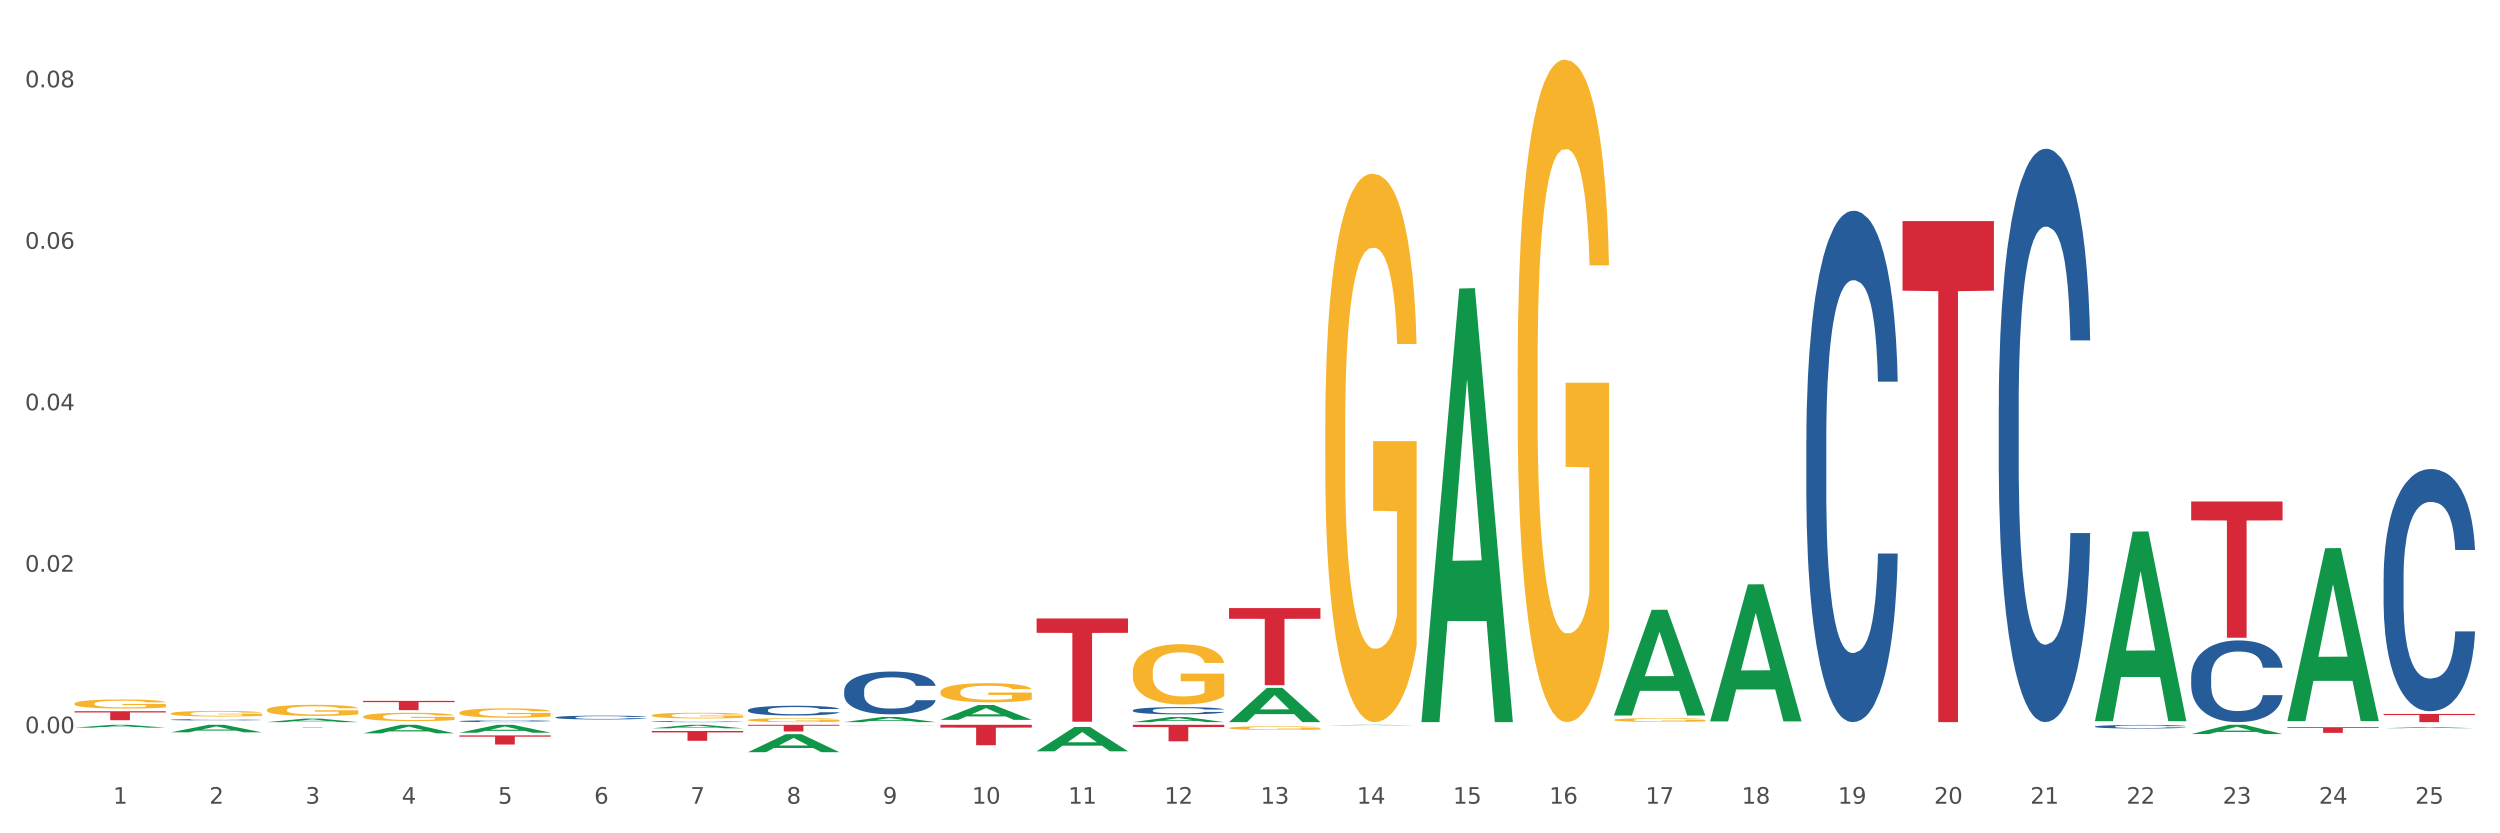
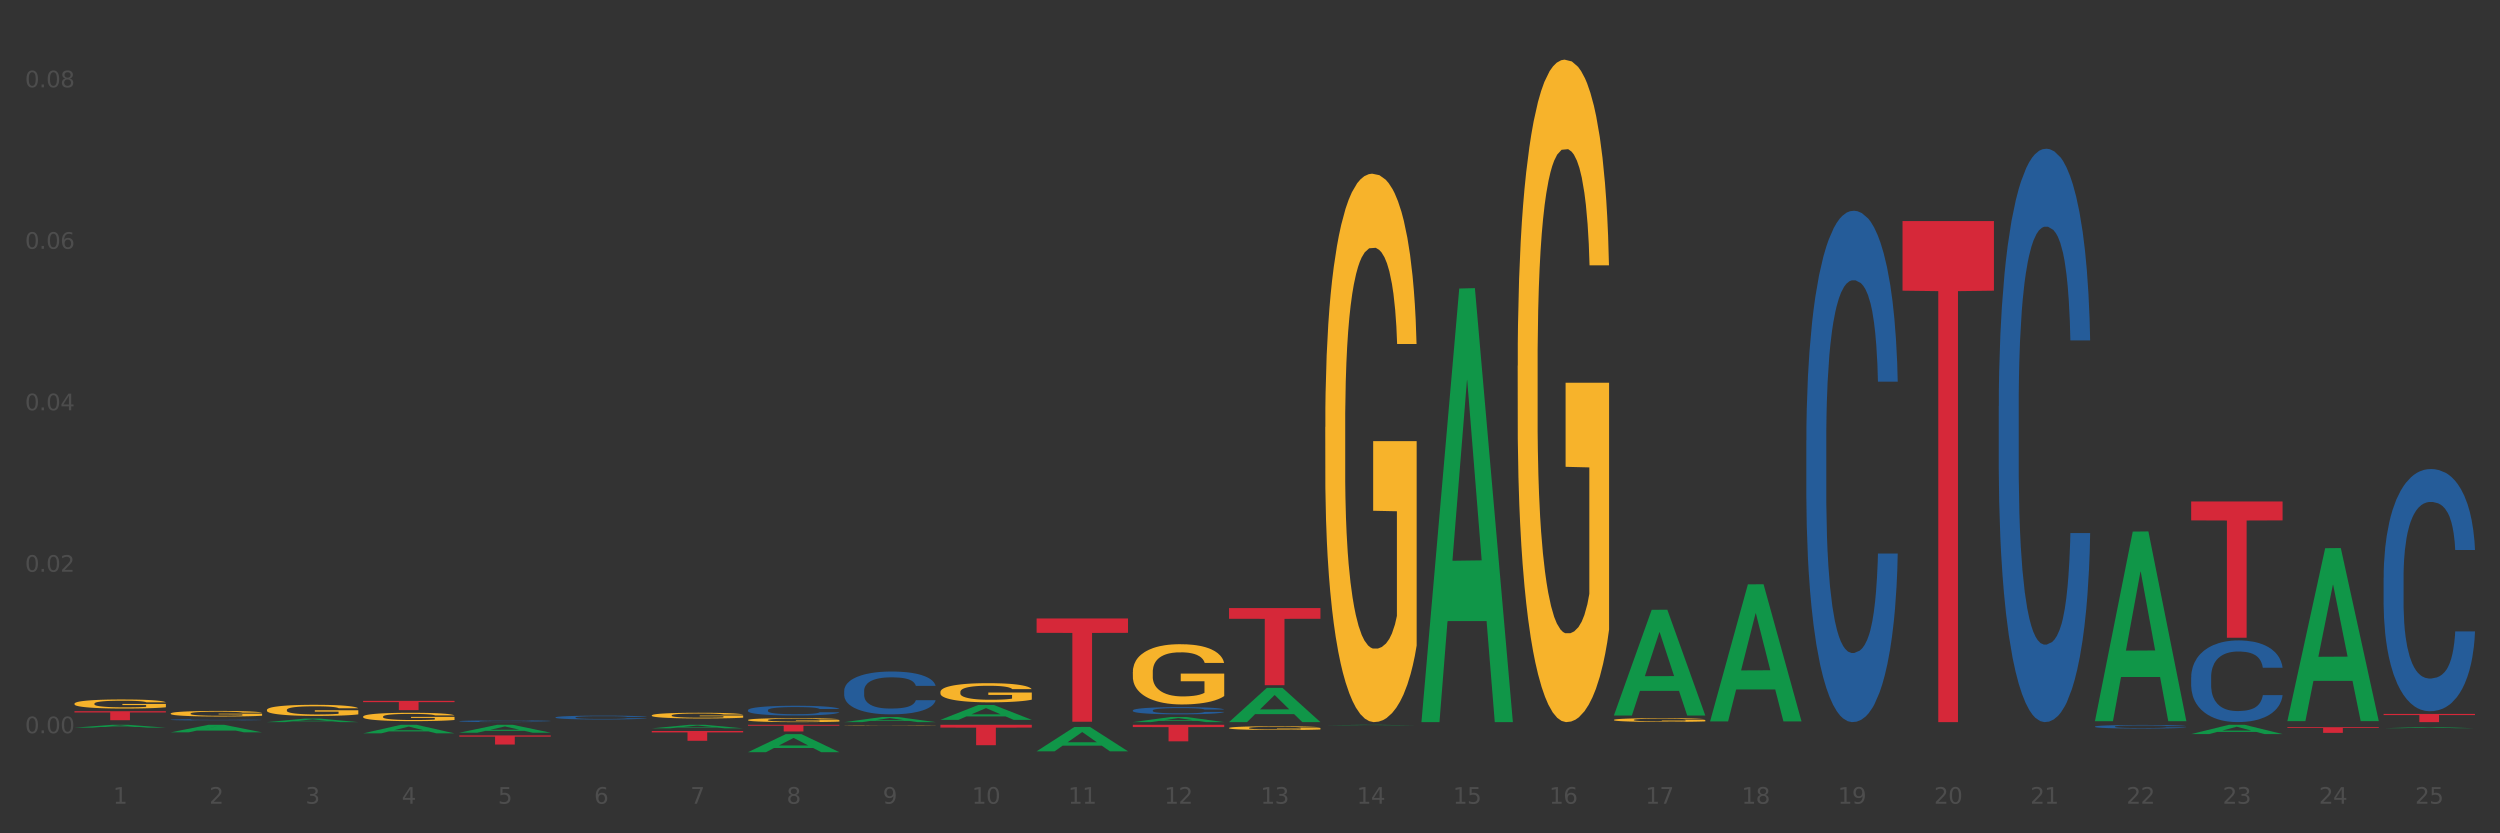
<svg xmlns="http://www.w3.org/2000/svg" xmlns:xlink="http://www.w3.org/1999/xlink" width="1080pt" height="360pt" viewBox="0 0 1080 360" version="1.1">
  <rect x="0" y="0" width="1080" height="360" fill="#333333" stroke="none" />
  <defs>
    <style type="text/css">*{stroke-linejoin: round; stroke-linecap: butt}</style>
  </defs>
  <g id="figure_1">
    <g id="patch_1">
-       <path d="M 0 360  L 1080 360  L 1080 0  L 0 0  z " style="fill: #ffffff; stroke: #ffffff; stroke-linejoin: miter" />
-     </g>
+       </g>
    <g id="axes_1">
      <g id="matplotlib.axis_1">
        <g id="xtick_1">
          <g id="text_1">
            <g style="fill: #4d4d4d" transform="translate(48.864 347.204) scale(0.096 -0.096)">
              <defs>
                <path id="DejaVuSans-31" d="M 794 531  L 1825 531  L 1825 4091  L 703 3866  L 703 4441  L 1819 4666  L 2450 4666  L 2450 531  L 3481 531  L 3481 0  L 794 0  L 794 531  z " transform="scale(0.016)" />
              </defs>
              <use xlink:href="#DejaVuSans-31" />
            </g>
          </g>
        </g>
        <g id="xtick_2">
          <g id="text_2">
            <g style="fill: #4d4d4d" transform="translate(90.428 347.204) scale(0.096 -0.096)">
              <defs>
                <path id="DejaVuSans-32" d="M 1228 531  L 3431 531  L 3431 0  L 469 0  L 469 531  Q 828 903 1448 1529  Q 2069 2156 2228 2338  Q 2531 2678 2651 2914  Q 2772 3150 2772 3378  Q 2772 3750 2511 3984  Q 2250 4219 1831 4219  Q 1534 4219 1204 4116  Q 875 4013 500 3803  L 500 4441  Q 881 4594 1212 4672  Q 1544 4750 1819 4750  Q 2544 4750 2975 4387  Q 3406 4025 3406 3419  Q 3406 3131 3298 2873  Q 3191 2616 2906 2266  Q 2828 2175 2409 1742  Q 1991 1309 1228 531  z " transform="scale(0.016)" />
              </defs>
              <use xlink:href="#DejaVuSans-32" />
            </g>
          </g>
        </g>
        <g id="xtick_3">
          <g id="text_3">
            <g style="fill: #4d4d4d" transform="translate(131.992 347.204) scale(0.096 -0.096)">
              <defs>
                <path id="DejaVuSans-33" d="M 2597 2516  Q 3050 2419 3304 2112  Q 3559 1806 3559 1356  Q 3559 666 3084 287  Q 2609 -91 1734 -91  Q 1441 -91 1130 -33  Q 819 25 488 141  L 488 750  Q 750 597 1062 519  Q 1375 441 1716 441  Q 2309 441 2620 675  Q 2931 909 2931 1356  Q 2931 1769 2642 2001  Q 2353 2234 1838 2234  L 1294 2234  L 1294 2753  L 1863 2753  Q 2328 2753 2575 2939  Q 2822 3125 2822 3475  Q 2822 3834 2567 4026  Q 2313 4219 1838 4219  Q 1578 4219 1281 4162  Q 984 4106 628 3988  L 628 4550  Q 988 4650 1302 4700  Q 1616 4750 1894 4750  Q 2613 4750 3031 4423  Q 3450 4097 3450 3541  Q 3450 3153 3228 2886  Q 3006 2619 2597 2516  z " transform="scale(0.016)" />
              </defs>
              <use xlink:href="#DejaVuSans-33" />
            </g>
          </g>
        </g>
        <g id="xtick_4">
          <g id="text_4">
            <g style="fill: #4d4d4d" transform="translate(173.556 347.204) scale(0.096 -0.096)">
              <defs>
                <path id="DejaVuSans-34" d="M 2419 4116  L 825 1625  L 2419 1625  L 2419 4116  z M 2253 4666  L 3047 4666  L 3047 1625  L 3713 1625  L 3713 1100  L 3047 1100  L 3047 0  L 2419 0  L 2419 1100  L 313 1100  L 313 1709  L 2253 4666  z " transform="scale(0.016)" />
              </defs>
              <use xlink:href="#DejaVuSans-34" />
            </g>
          </g>
        </g>
        <g id="xtick_5">
          <g id="text_5">
            <g style="fill: #4d4d4d" transform="translate(215.12 347.204) scale(0.096 -0.096)">
              <defs>
                <path id="DejaVuSans-35" d="M 691 4666  L 3169 4666  L 3169 4134  L 1269 4134  L 1269 2991  Q 1406 3038 1543 3061  Q 1681 3084 1819 3084  Q 2600 3084 3056 2656  Q 3513 2228 3513 1497  Q 3513 744 3044 326  Q 2575 -91 1722 -91  Q 1428 -91 1123 -41  Q 819 9 494 109  L 494 744  Q 775 591 1075 516  Q 1375 441 1709 441  Q 2250 441 2565 725  Q 2881 1009 2881 1497  Q 2881 1984 2565 2268  Q 2250 2553 1709 2553  Q 1456 2553 1204 2497  Q 953 2441 691 2322  L 691 4666  z " transform="scale(0.016)" />
              </defs>
              <use xlink:href="#DejaVuSans-35" />
            </g>
          </g>
        </g>
        <g id="xtick_6">
          <g id="text_6">
            <g style="fill: #4d4d4d" transform="translate(256.685 347.204) scale(0.096 -0.096)">
              <defs>
                <path id="DejaVuSans-36" d="M 2113 2584  Q 1688 2584 1439 2293  Q 1191 2003 1191 1497  Q 1191 994 1439 701  Q 1688 409 2113 409  Q 2538 409 2786 701  Q 3034 994 3034 1497  Q 3034 2003 2786 2293  Q 2538 2584 2113 2584  z M 3366 4563  L 3366 3988  Q 3128 4100 2886 4159  Q 2644 4219 2406 4219  Q 1781 4219 1451 3797  Q 1122 3375 1075 2522  Q 1259 2794 1537 2939  Q 1816 3084 2150 3084  Q 2853 3084 3261 2657  Q 3669 2231 3669 1497  Q 3669 778 3244 343  Q 2819 -91 2113 -91  Q 1303 -91 875 529  Q 447 1150 447 2328  Q 447 3434 972 4092  Q 1497 4750 2381 4750  Q 2619 4750 2861 4703  Q 3103 4656 3366 4563  z " transform="scale(0.016)" />
              </defs>
              <use xlink:href="#DejaVuSans-36" />
            </g>
          </g>
        </g>
        <g id="xtick_7">
          <g id="text_7">
            <g style="fill: #4d4d4d" transform="translate(298.249 347.204) scale(0.096 -0.096)">
              <defs>
                <path id="DejaVuSans-37" d="M 525 4666  L 3525 4666  L 3525 4397  L 1831 0  L 1172 0  L 2766 4134  L 525 4134  L 525 4666  z " transform="scale(0.016)" />
              </defs>
              <use xlink:href="#DejaVuSans-37" />
            </g>
          </g>
        </g>
        <g id="xtick_8">
          <g id="text_8">
            <g style="fill: #4d4d4d" transform="translate(339.813 347.204) scale(0.096 -0.096)">
              <defs>
                <path id="DejaVuSans-38" d="M 2034 2216  Q 1584 2216 1326 1975  Q 1069 1734 1069 1313  Q 1069 891 1326 650  Q 1584 409 2034 409  Q 2484 409 2743 651  Q 3003 894 3003 1313  Q 3003 1734 2745 1975  Q 2488 2216 2034 2216  z M 1403 2484  Q 997 2584 770 2862  Q 544 3141 544 3541  Q 544 4100 942 4425  Q 1341 4750 2034 4750  Q 2731 4750 3128 4425  Q 3525 4100 3525 3541  Q 3525 3141 3298 2862  Q 3072 2584 2669 2484  Q 3125 2378 3379 2068  Q 3634 1759 3634 1313  Q 3634 634 3220 271  Q 2806 -91 2034 -91  Q 1263 -91 848 271  Q 434 634 434 1313  Q 434 1759 690 2068  Q 947 2378 1403 2484  z M 1172 3481  Q 1172 3119 1398 2916  Q 1625 2713 2034 2713  Q 2441 2713 2670 2916  Q 2900 3119 2900 3481  Q 2900 3844 2670 4047  Q 2441 4250 2034 4250  Q 1625 4250 1398 4047  Q 1172 3844 1172 3481  z " transform="scale(0.016)" />
              </defs>
              <use xlink:href="#DejaVuSans-38" />
            </g>
          </g>
        </g>
        <g id="xtick_9">
          <g id="text_9">
            <g style="fill: #4d4d4d" transform="translate(381.377 347.204) scale(0.096 -0.096)">
              <defs>
                <path id="DejaVuSans-39" d="M 703 97  L 703 672  Q 941 559 1184 500  Q 1428 441 1663 441  Q 2288 441 2617 861  Q 2947 1281 2994 2138  Q 2813 1869 2534 1725  Q 2256 1581 1919 1581  Q 1219 1581 811 2004  Q 403 2428 403 3163  Q 403 3881 828 4315  Q 1253 4750 1959 4750  Q 2769 4750 3195 4129  Q 3622 3509 3622 2328  Q 3622 1225 3098 567  Q 2575 -91 1691 -91  Q 1453 -91 1209 -44  Q 966 3 703 97  z M 1959 2075  Q 2384 2075 2632 2365  Q 2881 2656 2881 3163  Q 2881 3666 2632 3958  Q 2384 4250 1959 4250  Q 1534 4250 1286 3958  Q 1038 3666 1038 3163  Q 1038 2656 1286 2365  Q 1534 2075 1959 2075  z " transform="scale(0.016)" />
              </defs>
              <use xlink:href="#DejaVuSans-39" />
            </g>
          </g>
        </g>
        <g id="xtick_10">
          <g id="text_10">
            <g style="fill: #4d4d4d" transform="translate(419.887 347.204) scale(0.096 -0.096)">
              <defs>
                <path id="DejaVuSans-30" d="M 2034 4250  Q 1547 4250 1301 3770  Q 1056 3291 1056 2328  Q 1056 1369 1301 889  Q 1547 409 2034 409  Q 2525 409 2770 889  Q 3016 1369 3016 2328  Q 3016 3291 2770 3770  Q 2525 4250 2034 4250  z M 2034 4750  Q 2819 4750 3233 4129  Q 3647 3509 3647 2328  Q 3647 1150 3233 529  Q 2819 -91 2034 -91  Q 1250 -91 836 529  Q 422 1150 422 2328  Q 422 3509 836 4129  Q 1250 4750 2034 4750  z " transform="scale(0.016)" />
              </defs>
              <use xlink:href="#DejaVuSans-31" />
              <use xlink:href="#DejaVuSans-30" transform="translate(63.623 0)" />
            </g>
          </g>
        </g>
        <g id="xtick_11">
          <g id="text_11">
            <g style="fill: #4d4d4d" transform="translate(461.451 347.204) scale(0.096 -0.096)">
              <use xlink:href="#DejaVuSans-31" />
              <use xlink:href="#DejaVuSans-31" transform="translate(63.623 0)" />
            </g>
          </g>
        </g>
        <g id="xtick_12">
          <g id="text_12">
            <g style="fill: #4d4d4d" transform="translate(503.015 347.204) scale(0.096 -0.096)">
              <use xlink:href="#DejaVuSans-31" />
              <use xlink:href="#DejaVuSans-32" transform="translate(63.623 0)" />
            </g>
          </g>
        </g>
        <g id="xtick_13">
          <g id="text_13">
            <g style="fill: #4d4d4d" transform="translate(544.58 347.204) scale(0.096 -0.096)">
              <use xlink:href="#DejaVuSans-31" />
              <use xlink:href="#DejaVuSans-33" transform="translate(63.623 0)" />
            </g>
          </g>
        </g>
        <g id="xtick_14">
          <g id="text_14">
            <g style="fill: #4d4d4d" transform="translate(586.144 347.204) scale(0.096 -0.096)">
              <use xlink:href="#DejaVuSans-31" />
              <use xlink:href="#DejaVuSans-34" transform="translate(63.623 0)" />
            </g>
          </g>
        </g>
        <g id="xtick_15">
          <g id="text_15">
            <g style="fill: #4d4d4d" transform="translate(627.708 347.204) scale(0.096 -0.096)">
              <use xlink:href="#DejaVuSans-31" />
              <use xlink:href="#DejaVuSans-35" transform="translate(63.623 0)" />
            </g>
          </g>
        </g>
        <g id="xtick_16">
          <g id="text_16">
            <g style="fill: #4d4d4d" transform="translate(669.272 347.204) scale(0.096 -0.096)">
              <use xlink:href="#DejaVuSans-31" />
              <use xlink:href="#DejaVuSans-36" transform="translate(63.623 0)" />
            </g>
          </g>
        </g>
        <g id="xtick_17">
          <g id="text_17">
            <g style="fill: #4d4d4d" transform="translate(710.836 347.204) scale(0.096 -0.096)">
              <use xlink:href="#DejaVuSans-31" />
              <use xlink:href="#DejaVuSans-37" transform="translate(63.623 0)" />
            </g>
          </g>
        </g>
        <g id="xtick_18">
          <g id="text_18">
            <g style="fill: #4d4d4d" transform="translate(752.4 347.204) scale(0.096 -0.096)">
              <use xlink:href="#DejaVuSans-31" />
              <use xlink:href="#DejaVuSans-38" transform="translate(63.623 0)" />
            </g>
          </g>
        </g>
        <g id="xtick_19">
          <g id="text_19">
            <g style="fill: #4d4d4d" transform="translate(793.964 347.204) scale(0.096 -0.096)">
              <use xlink:href="#DejaVuSans-31" />
              <use xlink:href="#DejaVuSans-39" transform="translate(63.623 0)" />
            </g>
          </g>
        </g>
        <g id="xtick_20">
          <g id="text_20">
            <g style="fill: #4d4d4d" transform="translate(835.528 347.204) scale(0.096 -0.096)">
              <use xlink:href="#DejaVuSans-32" />
              <use xlink:href="#DejaVuSans-30" transform="translate(63.623 0)" />
            </g>
          </g>
        </g>
        <g id="xtick_21">
          <g id="text_21">
            <g style="fill: #4d4d4d" transform="translate(877.093 347.204) scale(0.096 -0.096)">
              <use xlink:href="#DejaVuSans-32" />
              <use xlink:href="#DejaVuSans-31" transform="translate(63.623 0)" />
            </g>
          </g>
        </g>
        <g id="xtick_22">
          <g id="text_22">
            <g style="fill: #4d4d4d" transform="translate(918.657 347.204) scale(0.096 -0.096)">
              <use xlink:href="#DejaVuSans-32" />
              <use xlink:href="#DejaVuSans-32" transform="translate(63.623 0)" />
            </g>
          </g>
        </g>
        <g id="xtick_23">
          <g id="text_23">
            <g style="fill: #4d4d4d" transform="translate(960.221 347.204) scale(0.096 -0.096)">
              <use xlink:href="#DejaVuSans-32" />
              <use xlink:href="#DejaVuSans-33" transform="translate(63.623 0)" />
            </g>
          </g>
        </g>
        <g id="xtick_24">
          <g id="text_24">
            <g style="fill: #4d4d4d" transform="translate(1001.785 347.204) scale(0.096 -0.096)">
              <use xlink:href="#DejaVuSans-32" />
              <use xlink:href="#DejaVuSans-34" transform="translate(63.623 0)" />
            </g>
          </g>
        </g>
        <g id="xtick_25">
          <g id="text_25">
            <g style="fill: #4d4d4d" transform="translate(1043.349 347.204) scale(0.096 -0.096)">
              <use xlink:href="#DejaVuSans-32" />
              <use xlink:href="#DejaVuSans-35" transform="translate(63.623 0)" />
            </g>
          </g>
        </g>
        <g id="xtick_26" />
        <g id="xtick_27" />
        <g id="xtick_28" />
        <g id="xtick_29" />
        <g id="xtick_30" />
        <g id="xtick_31" />
        <g id="xtick_32" />
        <g id="xtick_33" />
        <g id="xtick_34" />
        <g id="xtick_35" />
        <g id="xtick_36" />
        <g id="xtick_37" />
        <g id="xtick_38" />
        <g id="xtick_39" />
        <g id="xtick_40" />
        <g id="xtick_41" />
        <g id="xtick_42" />
        <g id="xtick_43" />
        <g id="xtick_44" />
        <g id="xtick_45" />
        <g id="xtick_46" />
        <g id="xtick_47" />
        <g id="xtick_48" />
        <g id="xtick_49" />
      </g>
      <g id="matplotlib.axis_2">
        <g id="ytick_1">
          <g id="text_26">
            <g style="fill: #4d4d4d" transform="translate(10.8 316.756) scale(0.096 -0.096)">
              <defs>
                <path id="DejaVuSans-2e" d="M 684 794  L 1344 794  L 1344 0  L 684 0  L 684 794  z " transform="scale(0.016)" />
              </defs>
              <use xlink:href="#DejaVuSans-30" />
              <use xlink:href="#DejaVuSans-2e" transform="translate(63.623 0)" />
              <use xlink:href="#DejaVuSans-30" transform="translate(95.41 0)" />
              <use xlink:href="#DejaVuSans-30" transform="translate(159.033 0)" />
            </g>
          </g>
        </g>
        <g id="ytick_2">
          <g id="text_27">
            <g style="fill: #4d4d4d" transform="translate(10.8 246.998) scale(0.096 -0.096)">
              <use xlink:href="#DejaVuSans-30" />
              <use xlink:href="#DejaVuSans-2e" transform="translate(63.623 0)" />
              <use xlink:href="#DejaVuSans-30" transform="translate(95.41 0)" />
              <use xlink:href="#DejaVuSans-32" transform="translate(159.033 0)" />
            </g>
          </g>
        </g>
        <g id="ytick_3">
          <g id="text_28">
            <g style="fill: #4d4d4d" transform="translate(10.8 177.239) scale(0.096 -0.096)">
              <use xlink:href="#DejaVuSans-30" />
              <use xlink:href="#DejaVuSans-2e" transform="translate(63.623 0)" />
              <use xlink:href="#DejaVuSans-30" transform="translate(95.41 0)" />
              <use xlink:href="#DejaVuSans-34" transform="translate(159.033 0)" />
            </g>
          </g>
        </g>
        <g id="ytick_4">
          <g id="text_29">
            <g style="fill: #4d4d4d" transform="translate(10.8 107.481) scale(0.096 -0.096)">
              <use xlink:href="#DejaVuSans-30" />
              <use xlink:href="#DejaVuSans-2e" transform="translate(63.623 0)" />
              <use xlink:href="#DejaVuSans-30" transform="translate(95.41 0)" />
              <use xlink:href="#DejaVuSans-36" transform="translate(159.033 0)" />
            </g>
          </g>
        </g>
        <g id="ytick_5">
          <g id="text_30">
            <g style="fill: #4d4d4d" transform="translate(10.8 37.722) scale(0.096 -0.096)">
              <use xlink:href="#DejaVuSans-30" />
              <use xlink:href="#DejaVuSans-2e" transform="translate(63.623 0)" />
              <use xlink:href="#DejaVuSans-30" transform="translate(95.41 0)" />
              <use xlink:href="#DejaVuSans-38" transform="translate(159.033 0)" />
            </g>
          </g>
        </g>
        <g id="ytick_6" />
        <g id="ytick_7" />
        <g id="ytick_8" />
        <g id="ytick_9" />
      </g>
      <g id="PolyCollection_1">
        <path d="M 32.175 314.347  L 32.216 314.346  L 48.499 313.11  L 55.256 313.109  L 71.661 314.349  L 63.845 314.349  L 60.304 314.061  L 43.492 314.061  L 43.369 314.065  L 39.95 314.349  L 32.175 314.349  L 32.175 314.347  L 45.608 313.888  L 58.187 313.887  L 51.959 313.373  L 51.877 313.371  L 51.796 313.374  L 45.568 313.887  L 45.608 313.888  L 32.175 314.347  z " clip-path="url(#p3accb3598a)" style="fill: #109648" />
        <path d="M 406.252 298.956  L 406.299 298.949  L 406.299 298.677  L 406.392 298.443  L 406.858 297.876  L 407.557 297.407  L 408.07 297.158  L 408.583 296.954  L 409.189 296.75  L 409.935 296.539  L 411.287 296.229  L 412.126 296.07  L 413.152 295.904  L 415.016 295.662  L 416.368 295.526  L 417.767 295.413  L 420.051 295.277  L 421.543 295.217  L 423.128 295.171  L 425.039 295.141  L 426.485 295.133  L 429.655 295.156  L 432.359 295.224  L 433.664 295.277  L 435.342 295.368  L 436.228 295.428  L 437.673 295.549  L 439.165 295.708  L 440.19 295.844  L 441.729 296.1  L 442.894 296.357  L 443.967 296.675  L 444.526 296.894  L 444.946 297.098  L 445.319 297.332  L 445.691 297.702  L 437.3 297.702  L 436.974 297.438  L 436.461 297.188  L 435.715 296.947  L 435.062 296.796  L 433.944 296.607  L 432.918 296.486  L 431.846 296.395  L 430.54 296.32  L 429.515 296.282  L 428.07 296.252  L 425.226 296.259  L 423.315 296.32  L 422.009 296.395  L 421.17 296.463  L 420.424 296.539  L 419.585 296.644  L 418.606 296.803  L 417.907 296.947  L 417.208 297.128  L 416.648 297.309  L 416.135 297.521  L 415.716 297.747  L 415.389 297.982  L 415.11 298.269  L 414.877 298.745  L 414.877 299.78  L 414.97 300.014  L 415.203 300.324  L 415.483 300.558  L 415.949 300.837  L 416.368 301.026  L 417.161 301.298  L 418.047 301.525  L 418.746 301.668  L 419.445 301.789  L 420.657 301.956  L 422.009 302.092  L 423.175 302.175  L 424.76 302.25  L 425.832 302.28  L 426.764 302.296  L 429.049 302.296  L 430.68 302.273  L 432.498 302.22  L 433.897 302.152  L 435.062 302.069  L 436.368 301.933  L 437.207 301.804  L 437.207 300.225  L 426.951 300.218  L 426.951 299.168  L 445.738 299.168  L 445.738 302.25  L 444.946 302.409  L 444.06 302.552  L 443.127 302.681  L 441.729 302.839  L 440.051 302.991  L 438.559 303.096  L 436.974 303.187  L 435.109 303.27  L 432.685 303.346  L 431.193 303.376  L 429.328 303.399  L 427.137 303.406  L 425.226 303.391  L 423.361 303.353  L 421.403 303.285  L 419.492 303.187  L 418.047 303.089  L 416.601 302.968  L 415.063 302.809  L 413.851 302.658  L 412.919 302.522  L 411.893 302.348  L 410.774 302.122  L 409.935 301.918  L 409.189 301.706  L 408.397 301.434  L 407.837 301.2  L 407.278 300.905  L 406.951 300.686  L 406.578 300.346  L 406.299 299.87  L 406.252 298.956  z " clip-path="url(#p3accb3598a)" style="fill: #f7b32b" />
        <path d="M 489.38 290.325  L 489.427 290.301  L 489.427 289.445  L 489.52 288.708  L 489.986 286.925  L 490.686 285.451  L 491.199 284.667  L 491.711 284.025  L 492.317 283.383  L 493.063 282.718  L 494.415 281.743  L 495.254 281.244  L 496.28 280.721  L 498.145 279.96  L 499.497 279.532  L 500.895 279.176  L 503.18 278.748  L 504.671 278.558  L 506.256 278.415  L 508.168 278.32  L 509.613 278.296  L 512.783 278.367  L 515.487 278.581  L 516.792 278.748  L 518.47 279.033  L 519.356 279.223  L 520.801 279.604  L 522.293 280.103  L 523.319 280.531  L 524.857 281.339  L 526.023 282.147  L 527.095 283.146  L 527.654 283.835  L 528.074 284.477  L 528.447 285.214  L 528.82 286.379  L 520.428 286.379  L 520.102 285.547  L 519.589 284.762  L 518.843 284.001  L 518.191 283.526  L 517.072 282.932  L 516.046 282.551  L 514.974 282.266  L 513.669 282.028  L 512.643 281.909  L 511.198 281.814  L 508.354 281.838  L 506.443 282.028  L 505.137 282.266  L 504.298 282.48  L 503.552 282.718  L 502.713 283.051  L 501.734 283.55  L 501.035 284.001  L 500.336 284.572  L 499.776 285.142  L 499.264 285.808  L 498.844 286.521  L 498.518 287.258  L 498.238 288.161  L 498.005 289.659  L 498.005 292.916  L 498.098 293.653  L 498.331 294.627  L 498.611 295.364  L 499.077 296.244  L 499.497 296.838  L 500.289 297.694  L 501.175 298.407  L 501.874 298.859  L 502.573 299.239  L 503.786 299.762  L 505.137 300.19  L 506.303 300.451  L 507.888 300.689  L 508.96 300.784  L 509.893 300.832  L 512.177 300.832  L 513.809 300.761  L 515.627 300.594  L 517.025 300.38  L 518.191 300.119  L 519.496 299.691  L 520.335 299.287  L 520.335 294.318  L 510.079 294.295  L 510.079 290.99  L 528.866 290.99  L 528.866 300.689  L 528.074 301.188  L 527.188 301.64  L 526.256 302.044  L 524.857 302.543  L 523.179 303.019  L 521.687 303.352  L 520.102 303.637  L 518.237 303.898  L 515.813 304.136  L 514.321 304.231  L 512.457 304.303  L 510.266 304.326  L 508.354 304.279  L 506.489 304.16  L 504.531 303.946  L 502.62 303.637  L 501.175 303.328  L 499.73 302.948  L 498.191 302.448  L 496.979 301.973  L 496.047 301.545  L 495.021 300.998  L 493.902 300.285  L 493.063 299.643  L 492.317 298.978  L 491.525 298.122  L 490.965 297.385  L 490.406 296.458  L 490.08 295.768  L 489.707 294.699  L 489.427 293.201  L 489.38 290.325  z " clip-path="url(#p3accb3598a)" style="fill: #f7b32b" />
        <path d="M 530.945 314.496  L 530.991 314.495  L 530.991 314.442  L 531.084 314.397  L 531.551 314.287  L 532.25 314.197  L 532.763 314.148  L 533.275 314.109  L 533.882 314.069  L 534.627 314.029  L 535.979 313.969  L 536.818 313.938  L 537.844 313.906  L 539.709 313.859  L 541.061 313.833  L 542.459 313.811  L 544.744 313.785  L 546.235 313.773  L 547.82 313.764  L 549.732 313.758  L 551.177 313.757  L 554.347 313.761  L 557.051 313.774  L 558.356 313.785  L 560.035 313.802  L 560.92 313.814  L 562.365 313.837  L 563.857 313.868  L 564.883 313.894  L 566.421 313.944  L 567.587 313.994  L 568.659 314.055  L 569.218 314.097  L 569.638 314.137  L 570.011 314.182  L 570.384 314.254  L 561.993 314.254  L 561.666 314.202  L 561.153 314.154  L 560.407 314.107  L 559.755 314.078  L 558.636 314.042  L 557.61 314.018  L 556.538 314.001  L 555.233 313.986  L 554.207 313.979  L 552.762 313.973  L 549.918 313.975  L 548.007 313.986  L 546.702 314.001  L 545.862 314.014  L 545.117 314.029  L 544.277 314.049  L 543.298 314.08  L 542.599 314.107  L 541.9 314.143  L 541.34 314.178  L 540.828 314.218  L 540.408 314.262  L 540.082 314.308  L 539.802 314.363  L 539.569 314.455  L 539.569 314.655  L 539.662 314.701  L 539.895 314.76  L 540.175 314.806  L 540.641 314.86  L 541.061 314.896  L 541.853 314.949  L 542.739 314.993  L 543.438 315.02  L 544.138 315.044  L 545.35 315.076  L 546.702 315.102  L 547.867 315.118  L 549.452 315.133  L 550.524 315.139  L 551.457 315.142  L 553.741 315.142  L 555.373 315.137  L 557.191 315.127  L 558.589 315.114  L 559.755 315.098  L 561.06 315.072  L 561.899 315.047  L 561.899 314.741  L 551.643 314.74  L 551.643 314.537  L 570.43 314.537  L 570.43 315.133  L 569.638 315.164  L 568.752 315.191  L 567.82 315.216  L 566.421 315.247  L 564.743 315.276  L 563.251 315.297  L 561.666 315.314  L 559.801 315.33  L 557.377 315.345  L 555.885 315.351  L 554.021 315.355  L 551.83 315.356  L 549.918 315.354  L 548.054 315.346  L 546.096 315.333  L 544.184 315.314  L 542.739 315.295  L 541.294 315.272  L 539.755 315.241  L 538.543 315.212  L 537.611 315.186  L 536.585 315.152  L 535.467 315.108  L 534.627 315.069  L 533.882 315.028  L 533.089 314.975  L 532.53 314.93  L 531.97 314.873  L 531.644 314.831  L 531.271 314.765  L 530.991 314.673  L 530.945 314.496  z " clip-path="url(#p3accb3598a)" style="fill: #f7b32b" />
        <path d="M 572.509 184.514  L 572.555 184.298  L 572.555 176.508  L 572.649 169.8  L 573.115 153.572  L 573.814 140.157  L 574.327 133.016  L 574.84 127.174  L 575.446 121.332  L 576.192 115.274  L 577.543 106.402  L 578.383 101.858  L 579.408 97.098  L 581.273 90.174  L 582.625 86.279  L 584.023 83.034  L 586.308 79.139  L 587.8 77.408  L 589.385 76.109  L 591.296 75.244  L 592.741 75.028  L 595.911 75.677  L 598.615 77.624  L 599.92 79.139  L 601.599 81.735  L 602.484 83.466  L 603.93 86.928  L 605.421 91.472  L 606.447 95.367  L 607.985 102.724  L 609.151 110.081  L 610.223 119.168  L 610.783 125.443  L 611.202 131.285  L 611.575 137.993  L 611.948 148.596  L 603.557 148.596  L 603.23 141.022  L 602.717 133.882  L 601.972 126.958  L 601.319 122.63  L 600.2 117.221  L 599.174 113.759  L 598.102 111.162  L 596.797 108.999  L 595.771 107.917  L 594.326 107.051  L 591.482 107.268  L 589.571 108.999  L 588.266 111.162  L 587.427 113.11  L 586.681 115.274  L 585.842 118.303  L 584.863 122.847  L 584.163 126.958  L 583.464 132.151  L 582.905 137.344  L 582.392 143.402  L 581.972 149.894  L 581.646 156.601  L 581.366 164.824  L 581.133 178.455  L 581.133 208.099  L 581.226 214.807  L 581.459 223.678  L 581.739 230.386  L 582.205 238.392  L 582.625 243.801  L 583.417 251.591  L 584.303 258.082  L 585.002 262.193  L 585.702 265.655  L 586.914 270.415  L 588.266 274.31  L 589.431 276.69  L 591.016 278.854  L 592.088 279.719  L 593.021 280.152  L 595.305 280.152  L 596.937 279.503  L 598.755 277.988  L 600.153 276.041  L 601.319 273.661  L 602.624 269.766  L 603.463 266.088  L 603.463 220.865  L 593.207 220.649  L 593.207 190.572  L 611.995 190.572  L 611.995 278.854  L 611.202 283.398  L 610.316 287.509  L 609.384 291.187  L 607.985 295.731  L 606.307 300.059  L 604.815 303.088  L 603.23 305.685  L 601.366 308.065  L 598.941 310.229  L 597.45 311.094  L 595.585 311.743  L 593.394 311.96  L 591.482 311.527  L 589.618 310.445  L 587.66 308.497  L 585.748 305.685  L 584.303 302.872  L 582.858 299.41  L 581.32 294.866  L 580.107 290.538  L 579.175 286.644  L 578.15 281.667  L 577.031 275.176  L 576.192 269.333  L 575.446 263.275  L 574.653 255.485  L 574.094 248.778  L 573.534 240.339  L 573.208 234.064  L 572.835 224.327  L 572.555 210.695  L 572.509 184.514  z " clip-path="url(#p3accb3598a)" style="fill: #f7b32b" />
        <path d="M 655.637 158.013  L 655.684 157.751  L 655.684 148.342  L 655.777 140.24  L 656.243 120.637  L 656.942 104.432  L 657.455 95.807  L 657.968 88.75  L 658.574 81.693  L 659.32 74.374  L 660.672 63.658  L 661.511 58.169  L 662.536 52.419  L 664.401 44.055  L 665.753 39.351  L 667.152 35.43  L 669.436 30.726  L 670.928 28.635  L 672.513 27.066  L 674.424 26.021  L 675.869 25.759  L 679.039 26.544  L 681.743 28.896  L 683.049 30.726  L 684.727 33.862  L 685.613 35.953  L 687.058 40.135  L 688.55 45.624  L 689.575 50.328  L 691.114 59.215  L 692.279 68.101  L 693.351 79.079  L 693.911 86.659  L 694.33 93.716  L 694.703 101.818  L 695.076 114.625  L 686.685 114.625  L 686.359 105.477  L 685.846 96.852  L 685.1 88.488  L 684.447 83.261  L 683.328 76.727  L 682.303 72.545  L 681.231 69.408  L 679.925 66.795  L 678.9 65.488  L 677.454 64.442  L 674.611 64.704  L 672.699 66.795  L 671.394 69.408  L 670.555 71.761  L 669.809 74.374  L 668.97 78.033  L 667.991 83.522  L 667.292 88.488  L 666.592 94.761  L 666.033 101.034  L 665.52 108.352  L 665.1 116.193  L 664.774 124.296  L 664.494 134.228  L 664.261 150.694  L 664.261 186.502  L 664.355 194.604  L 664.588 205.321  L 664.867 213.423  L 665.334 223.094  L 665.753 229.628  L 666.546 239.037  L 667.431 246.878  L 668.131 251.844  L 668.83 256.026  L 670.042 261.776  L 671.394 266.481  L 672.559 269.356  L 674.144 271.97  L 675.217 273.015  L 676.149 273.538  L 678.433 273.538  L 680.065 272.754  L 681.883 270.924  L 683.282 268.572  L 684.447 265.697  L 685.753 260.992  L 686.592 256.549  L 686.592 201.923  L 676.336 201.661  L 676.336 165.331  L 695.123 165.331  L 695.123 271.97  L 694.33 277.459  L 693.445 282.425  L 692.512 286.868  L 691.114 292.357  L 689.435 297.584  L 687.944 301.243  L 686.359 304.38  L 684.494 307.255  L 682.07 309.869  L 680.578 310.914  L 678.713 311.698  L 676.522 311.96  L 674.611 311.437  L 672.746 310.13  L 670.788 307.778  L 668.877 304.38  L 667.431 300.982  L 665.986 296.8  L 664.448 291.311  L 663.236 286.084  L 662.303 281.379  L 661.278 275.368  L 660.159 267.527  L 659.32 260.47  L 658.574 253.151  L 657.781 243.742  L 657.222 235.64  L 656.663 225.446  L 656.336 217.866  L 655.963 206.105  L 655.684 189.638  L 655.637 158.013  z " clip-path="url(#p3accb3598a)" style="fill: #f7b32b" />
        <path d="M 697.201 310.998  L 697.248 310.997  L 697.248 310.944  L 697.341 310.898  L 697.807 310.788  L 698.506 310.697  L 699.019 310.649  L 699.532 310.609  L 700.138 310.569  L 700.884 310.528  L 702.236 310.468  L 703.075 310.437  L 704.101 310.405  L 705.965 310.358  L 707.317 310.331  L 708.716 310.309  L 711 310.283  L 712.492 310.271  L 714.077 310.262  L 715.988 310.257  L 717.434 310.255  L 720.604 310.26  L 723.307 310.273  L 724.613 310.283  L 726.291 310.301  L 727.177 310.312  L 728.622 310.336  L 730.114 310.367  L 731.139 310.393  L 732.678 310.443  L 733.843 310.493  L 734.915 310.555  L 735.475 310.597  L 735.894 310.637  L 736.267 310.682  L 736.64 310.754  L 728.249 310.754  L 727.923 310.703  L 727.41 310.654  L 726.664 310.607  L 726.011 310.578  L 724.892 310.541  L 723.867 310.518  L 722.795 310.5  L 721.489 310.486  L 720.464 310.478  L 719.019 310.472  L 716.175 310.474  L 714.263 310.486  L 712.958 310.5  L 712.119 310.514  L 711.373 310.528  L 710.534 310.549  L 709.555 310.58  L 708.856 310.607  L 708.156 310.643  L 707.597 310.678  L 707.084 310.719  L 706.665 310.763  L 706.338 310.809  L 706.059 310.864  L 705.825 310.957  L 705.825 311.158  L 705.919 311.204  L 706.152 311.264  L 706.432 311.309  L 706.898 311.364  L 707.317 311.4  L 708.11 311.453  L 708.996 311.497  L 709.695 311.525  L 710.394 311.549  L 711.606 311.581  L 712.958 311.607  L 714.124 311.623  L 715.709 311.638  L 716.781 311.644  L 717.713 311.647  L 719.998 311.647  L 721.629 311.643  L 723.447 311.632  L 724.846 311.619  L 726.011 311.603  L 727.317 311.576  L 728.156 311.552  L 728.156 311.245  L 717.9 311.243  L 717.9 311.039  L 736.687 311.039  L 736.687 311.638  L 735.894 311.669  L 735.009 311.697  L 734.076 311.722  L 732.678 311.753  L 731 311.782  L 729.508 311.803  L 727.923 311.82  L 726.058 311.836  L 723.634 311.851  L 722.142 311.857  L 720.277 311.861  L 718.086 311.863  L 716.175 311.86  L 714.31 311.853  L 712.352 311.839  L 710.441 311.82  L 708.996 311.801  L 707.55 311.778  L 706.012 311.747  L 704.8 311.717  L 703.868 311.691  L 702.842 311.657  L 701.723 311.613  L 700.884 311.574  L 700.138 311.532  L 699.346 311.48  L 698.786 311.434  L 698.227 311.377  L 697.9 311.334  L 697.527 311.268  L 697.248 311.176  L 697.201 310.998  z " clip-path="url(#p3accb3598a)" style="fill: #f7b32b" />
        <path d="M 198.432 311.546  L 198.478 311.545  L 198.478 311.526  L 198.618 311.5  L 199.132 311.452  L 199.785 311.416  L 200.905 311.373  L 201.512 311.355  L 202.305 311.335  L 203.939 311.303  L 205.806 311.276  L 207.113 311.261  L 208.093 311.251  L 210.287 311.234  L 211.547 311.226  L 212.854 311.22  L 213.974 311.216  L 215.841 311.211  L 217.334 311.209  L 219.061 311.209  L 220.508 311.209  L 222.422 311.212  L 225.222 311.22  L 226.296 311.225  L 227.743 311.233  L 229.236 311.244  L 230.45 311.255  L 231.85 311.271  L 233.297 311.292  L 234.697 311.318  L 235.677 311.342  L 236.471 311.367  L 237.171 311.398  L 237.684 311.431  L 237.917 311.46  L 229.376 311.46  L 229.143 311.434  L 228.676 311.407  L 228.209 311.388  L 227.696 311.373  L 226.902 311.356  L 226.202 311.345  L 225.036 311.332  L 223.962 311.324  L 223.075 311.319  L 222.002 311.315  L 219.715 311.311  L 218.081 311.311  L 217.054 311.312  L 215.794 311.316  L 214.721 311.32  L 213.46 311.329  L 212.48 311.338  L 211.5 311.349  L 210.94 311.357  L 210.1 311.372  L 209.54 311.385  L 208.793 311.406  L 208.373 311.421  L 207.626 311.46  L 207.3 311.489  L 207.159 311.509  L 207.066 311.531  L 207.066 311.638  L 207.346 311.686  L 207.58 311.706  L 207.953 311.73  L 208.653 311.76  L 209.68 311.789  L 210.753 311.811  L 211.64 311.824  L 212.48 311.833  L 213.32 311.841  L 214.347 311.848  L 215.187 311.852  L 216.448 311.856  L 217.941 311.858  L 219.108 311.858  L 221.488 311.855  L 222.562 311.851  L 223.589 311.846  L 224.709 311.839  L 225.596 311.831  L 226.109 311.824  L 226.949 311.811  L 227.603 311.798  L 228.163 311.782  L 228.536 311.768  L 228.956 311.748  L 229.283 311.724  L 229.376 311.712  L 237.917 311.712  L 237.731 311.737  L 237.404 311.761  L 236.751 311.793  L 236.237 311.811  L 235.444 311.834  L 234.604 311.853  L 233.437 311.874  L 232.363 311.89  L 231.243 311.904  L 230.03 311.916  L 227.836 311.933  L 227.042 311.938  L 225.362 311.946  L 224.055 311.951  L 222.142 311.956  L 220.181 311.959  L 218.128 311.96  L 216.308 311.958  L 214.301 311.954  L 213.04 311.95  L 211.64 311.944  L 210.007 311.934  L 208.466 311.922  L 207.019 311.909  L 205.666 311.893  L 204.406 311.875  L 202.772 311.846  L 201.559 311.817  L 200.672 311.79  L 200.065 311.767  L 199.458 311.739  L 199.132 311.719  L 198.618 311.671  L 198.432 311.626  L 198.432 311.546  z " clip-path="url(#p3accb3598a)" style="fill: #255c99" />
        <path d="M 32.175 307.243  L 71.661 307.243  L 71.661 307.781  L 56.129 307.785  L 56.129 311.116  L 47.614 311.116  L 47.614 307.785  L 32.175 307.781  L 32.175 307.247  L 32.175 307.243  z " clip-path="url(#p3accb3598a)" style="fill: #d62839" />
-         <path d="M 115.303 314.052  L 154.789 314.052  L 154.789 314.074  L 139.257 314.075  L 139.257 314.213  L 130.742 314.213  L 130.742 314.075  L 115.303 314.074  L 115.303 314.052  L 115.303 314.052  z " clip-path="url(#p3accb3598a)" style="fill: #d62839" />
        <path d="M 156.867 302.771  L 196.353 302.771  L 196.353 303.327  L 180.821 303.331  L 180.821 306.771  L 172.306 306.771  L 172.306 303.331  L 156.867 303.327  L 156.867 302.775  L 156.867 302.771  z " clip-path="url(#p3accb3598a)" style="fill: #d62839" />
        <path d="M 198.432 317.682  L 237.917 317.682  L 237.917 318.231  L 222.385 318.235  L 222.385 321.631  L 213.87 321.631  L 213.87 318.235  L 198.432 318.231  L 198.432 317.686  L 198.432 317.682  z " clip-path="url(#p3accb3598a)" style="fill: #d62839" />
        <path d="M 281.56 315.798  L 321.046 315.798  L 321.046 316.387  L 305.513 316.391  L 305.513 320.037  L 296.999 320.037  L 296.999 316.391  L 281.56 316.387  L 281.56 315.802  L 281.56 315.798  z " clip-path="url(#p3accb3598a)" style="fill: #d62839" />
        <path d="M 323.124 313.109  L 362.61 313.109  L 362.61 313.509  L 347.077 313.512  L 347.077 315.988  L 338.563 315.988  L 338.563 313.512  L 323.124 313.509  L 323.124 313.112  L 323.124 313.109  z " clip-path="url(#p3accb3598a)" style="fill: #d62839" />
        <path d="M 406.252 313.109  L 445.738 313.109  L 445.738 314.334  L 430.206 314.342  L 430.206 321.921  L 421.691 321.921  L 421.691 314.342  L 406.252 314.334  L 406.252 313.117  L 406.252 313.109  z " clip-path="url(#p3accb3598a)" style="fill: #d62839" />
        <path d="M 447.816 267.183  L 487.302 267.183  L 487.302 273.382  L 471.77 273.424  L 471.77 311.79  L 463.255 311.79  L 463.255 273.424  L 447.816 273.382  L 447.816 267.225  L 447.816 267.183  z " clip-path="url(#p3accb3598a)" style="fill: #d62839" />
        <path d="M 364.688 313.345  L 364.735 313.345  L 364.735 313.34  L 364.828 313.335  L 365.294 313.325  L 365.993 313.317  L 366.506 313.312  L 367.019 313.309  L 367.625 313.305  L 368.371 313.301  L 369.723 313.295  L 370.562 313.292  L 371.588 313.289  L 373.452 313.285  L 374.804 313.283  L 376.203 313.281  L 378.487 313.278  L 379.979 313.277  L 381.564 313.276  L 383.475 313.276  L 384.92 313.275  L 388.091 313.276  L 390.794 313.277  L 392.1 313.278  L 393.778 313.28  L 394.664 313.281  L 396.109 313.283  L 397.601 313.286  L 398.626 313.288  L 400.165 313.293  L 401.33 313.298  L 402.402 313.303  L 402.962 313.307  L 403.381 313.311  L 403.754 313.315  L 404.127 313.322  L 395.736 313.322  L 395.41 313.317  L 394.897 313.313  L 394.151 313.308  L 393.498 313.306  L 392.379 313.302  L 391.354 313.3  L 390.282 313.298  L 388.976 313.297  L 387.951 313.296  L 386.506 313.296  L 383.662 313.296  L 381.75 313.297  L 380.445 313.298  L 379.606 313.3  L 378.86 313.301  L 378.021 313.303  L 377.042 313.306  L 376.343 313.308  L 375.643 313.312  L 375.084 313.315  L 374.571 313.319  L 374.152 313.323  L 373.825 313.327  L 373.546 313.332  L 373.312 313.341  L 373.312 313.36  L 373.406 313.364  L 373.639 313.37  L 373.919 313.374  L 374.385 313.379  L 374.804 313.382  L 375.597 313.387  L 376.483 313.391  L 377.182 313.394  L 377.881 313.396  L 379.093 313.399  L 380.445 313.402  L 381.611 313.403  L 383.196 313.405  L 384.268 313.405  L 385.2 313.405  L 387.485 313.405  L 389.116 313.405  L 390.934 313.404  L 392.333 313.403  L 393.498 313.401  L 394.804 313.399  L 395.643 313.396  L 395.643 313.368  L 385.387 313.368  L 385.387 313.349  L 404.174 313.349  L 404.174 313.405  L 403.381 313.407  L 402.496 313.41  L 401.563 313.412  L 400.165 313.415  L 398.486 313.418  L 396.995 313.42  L 395.41 313.422  L 393.545 313.423  L 391.121 313.424  L 389.629 313.425  L 387.764 313.425  L 385.573 313.426  L 383.662 313.425  L 381.797 313.425  L 379.839 313.423  L 377.928 313.422  L 376.483 313.42  L 375.037 313.418  L 373.499 313.415  L 372.287 313.412  L 371.354 313.409  L 370.329 313.406  L 369.21 313.402  L 368.371 313.399  L 367.625 313.395  L 366.832 313.39  L 366.273 313.385  L 365.714 313.38  L 365.387 313.376  L 365.014 313.37  L 364.735 313.361  L 364.688 313.345  z " clip-path="url(#p3accb3598a)" style="fill: #f7b32b" />
        <path d="M 489.38 313.109  L 528.866 313.109  L 528.866 314.104  L 513.334 314.11  L 513.334 320.268  L 504.819 320.268  L 504.819 314.11  L 489.38 314.104  L 489.38 313.116  L 489.38 313.109  z " clip-path="url(#p3accb3598a)" style="fill: #d62839" />
        <path d="M 323.124 311.037  L 323.171 311.036  L 323.171 310.979  L 323.264 310.931  L 323.73 310.813  L 324.429 310.716  L 324.942 310.665  L 325.455 310.622  L 326.061 310.58  L 326.807 310.536  L 328.159 310.472  L 328.998 310.439  L 330.023 310.405  L 331.888 310.355  L 333.24 310.326  L 334.639 310.303  L 336.923 310.275  L 338.415 310.262  L 340 310.253  L 341.911 310.247  L 343.356 310.245  L 346.526 310.25  L 349.23 310.264  L 350.536 310.275  L 352.214 310.294  L 353.1 310.306  L 354.545 310.331  L 356.037 310.364  L 357.062 310.392  L 358.601 310.445  L 359.766 310.499  L 360.838 310.564  L 361.398 310.61  L 361.817 310.652  L 362.19 310.701  L 362.563 310.777  L 354.172 310.777  L 353.846 310.723  L 353.333 310.671  L 352.587 310.621  L 351.934 310.59  L 350.815 310.55  L 349.79 310.525  L 348.717 310.507  L 347.412 310.491  L 346.387 310.483  L 344.941 310.477  L 342.098 310.478  L 340.186 310.491  L 338.881 310.507  L 338.042 310.521  L 337.296 310.536  L 336.457 310.558  L 335.478 310.591  L 334.779 310.621  L 334.079 310.658  L 333.52 310.696  L 333.007 310.74  L 332.587 310.787  L 332.261 310.835  L 331.981 310.895  L 331.748 310.993  L 331.748 311.208  L 331.842 311.257  L 332.075 311.321  L 332.354 311.369  L 332.821 311.427  L 333.24 311.466  L 334.033 311.523  L 334.918 311.57  L 335.618 311.599  L 336.317 311.624  L 337.529 311.659  L 338.881 311.687  L 340.046 311.704  L 341.631 311.72  L 342.704 311.726  L 343.636 311.729  L 345.92 311.729  L 347.552 311.725  L 349.37 311.714  L 350.769 311.7  L 351.934 311.682  L 353.239 311.654  L 354.079 311.628  L 354.079 311.3  L 343.823 311.299  L 343.823 311.081  L 362.61 311.081  L 362.61 311.72  L 361.817 311.753  L 360.932 311.783  L 359.999 311.809  L 358.601 311.842  L 356.922 311.873  L 355.431 311.895  L 353.846 311.914  L 351.981 311.931  L 349.557 311.947  L 348.065 311.953  L 346.2 311.958  L 344.009 311.96  L 342.098 311.956  L 340.233 311.949  L 338.275 311.934  L 336.364 311.914  L 334.918 311.894  L 333.473 311.869  L 331.935 311.836  L 330.723 311.805  L 329.79 311.776  L 328.765 311.74  L 327.646 311.693  L 326.807 311.651  L 326.061 311.607  L 325.268 311.551  L 324.709 311.502  L 324.15 311.441  L 323.823 311.396  L 323.45 311.325  L 323.171 311.227  L 323.124 311.037  z " clip-path="url(#p3accb3598a)" style="fill: #f7b32b" />
        <path d="M 239.996 311.959  L 240.042 311.959  L 240.042 311.959  L 240.135 311.959  L 240.602 311.959  L 241.301 311.959  L 241.814 311.958  L 242.327 311.958  L 242.933 311.958  L 243.679 311.958  L 245.03 311.958  L 245.87 311.958  L 246.895 311.958  L 248.76 311.958  L 250.112 311.958  L 251.51 311.958  L 253.795 311.958  L 255.287 311.958  L 256.872 311.958  L 258.783 311.958  L 260.228 311.958  L 263.398 311.958  L 266.102 311.958  L 267.407 311.958  L 269.086 311.958  L 269.971 311.958  L 271.417 311.958  L 272.908 311.958  L 273.934 311.958  L 275.472 311.958  L 276.638 311.958  L 277.71 311.958  L 278.269 311.958  L 278.689 311.958  L 279.062 311.958  L 279.435 311.959  L 271.044 311.959  L 270.717 311.959  L 270.204 311.958  L 269.459 311.958  L 268.806 311.958  L 267.687 311.958  L 266.661 311.958  L 265.589 311.958  L 264.284 311.958  L 263.258 311.958  L 261.813 311.958  L 258.969 311.958  L 257.058 311.958  L 255.753 311.958  L 254.914 311.958  L 254.168 311.958  L 253.329 311.958  L 252.35 311.958  L 251.65 311.958  L 250.951 311.958  L 250.392 311.958  L 249.879 311.959  L 249.459 311.959  L 249.133 311.959  L 248.853 311.959  L 248.62 311.959  L 248.62 311.959  L 248.713 311.959  L 248.946 311.959  L 249.226 311.959  L 249.692 311.959  L 250.112 311.959  L 250.904 311.959  L 251.79 311.959  L 252.489 311.959  L 253.189 311.959  L 254.401 311.959  L 255.753 311.959  L 256.918 311.959  L 258.503 311.959  L 259.575 311.959  L 260.508 311.959  L 262.792 311.959  L 264.424 311.959  L 266.242 311.959  L 267.64 311.959  L 268.806 311.959  L 270.111 311.959  L 270.95 311.959  L 270.95 311.959  L 260.694 311.959  L 260.694 311.959  L 279.482 311.959  L 279.482 311.959  L 278.689 311.959  L 277.803 311.959  L 276.871 311.959  L 275.472 311.959  L 273.794 311.959  L 272.302 311.959  L 270.717 311.959  L 268.853 311.959  L 266.428 311.96  L 264.937 311.96  L 263.072 311.96  L 260.881 311.96  L 258.969 311.96  L 257.105 311.96  L 255.147 311.959  L 253.235 311.959  L 251.79 311.959  L 250.345 311.959  L 248.807 311.959  L 247.594 311.959  L 246.662 311.959  L 245.636 311.959  L 244.518 311.959  L 243.679 311.959  L 242.933 311.959  L 242.14 311.959  L 241.581 311.959  L 241.021 311.959  L 240.695 311.959  L 240.322 311.959  L 240.042 311.959  L 239.996 311.959  z " clip-path="url(#p3accb3598a)" style="fill: #f7b32b" />
        <path d="M 239.996 309.9  L 240.042 309.899  L 240.042 309.857  L 240.182 309.799  L 240.696 309.694  L 241.349 309.614  L 242.469 309.521  L 243.076 309.482  L 243.87 309.438  L 245.503 309.367  L 247.37 309.307  L 248.677 309.274  L 249.657 309.253  L 251.851 309.215  L 253.111 309.198  L 254.418 309.185  L 255.538 309.176  L 257.405 309.165  L 258.898 309.161  L 260.625 309.159  L 262.072 309.161  L 263.986 309.167  L 266.786 309.185  L 267.86 309.195  L 269.307 309.213  L 270.8 309.238  L 272.014 309.262  L 273.414 309.296  L 274.861 309.342  L 276.261 309.399  L 277.241 309.451  L 278.035 309.507  L 278.735 309.575  L 279.248 309.649  L 279.482 309.711  L 270.94 309.711  L 270.707 309.655  L 270.24 309.595  L 269.773 309.554  L 269.26 309.521  L 268.467 309.483  L 267.766 309.459  L 266.6 309.43  L 265.526 309.412  L 264.639 309.402  L 263.566 309.393  L 261.279 309.384  L 259.645 309.384  L 258.618 309.387  L 257.358 309.394  L 256.285 309.405  L 255.025 309.423  L 254.044 309.442  L 253.064 309.468  L 252.504 309.486  L 251.664 309.519  L 251.104 309.546  L 250.357 309.593  L 249.937 309.626  L 249.19 309.712  L 248.864 309.775  L 248.724 309.819  L 248.63 309.867  L 248.63 310.102  L 248.91 310.208  L 249.144 310.253  L 249.517 310.304  L 250.217 310.37  L 251.244 310.435  L 252.317 310.482  L 253.204 310.51  L 254.044 310.532  L 254.885 310.548  L 255.911 310.563  L 256.751 310.572  L 258.012 310.581  L 259.505 310.586  L 260.672 310.586  L 263.052 310.578  L 264.126 310.571  L 265.153 310.56  L 266.273 310.544  L 267.16 310.526  L 267.673 310.512  L 268.513 310.483  L 269.167 310.453  L 269.727 310.419  L 270.1 310.388  L 270.52 310.343  L 270.847 310.292  L 270.94 310.265  L 279.482 310.265  L 279.295 310.319  L 278.968 310.372  L 278.315 310.443  L 277.801 310.483  L 277.008 310.533  L 276.168 310.575  L 275.001 310.622  L 273.927 310.657  L 272.807 310.687  L 271.594 310.714  L 269.4 310.751  L 268.607 310.762  L 266.926 310.78  L 265.619 310.791  L 263.706 310.801  L 261.746 310.807  L 259.692 310.809  L 257.872 310.806  L 255.865 310.797  L 254.604 310.788  L 253.204 310.774  L 251.571 310.753  L 250.03 310.727  L 248.584 310.697  L 247.23 310.663  L 245.97 310.623  L 244.336 310.559  L 243.123 310.495  L 242.236 310.437  L 241.629 310.387  L 241.022 310.324  L 240.696 310.28  L 240.182 310.175  L 239.996 310.077  L 239.996 309.9  z " clip-path="url(#p3accb3598a)" style="fill: #255c99" />
-         <path d="M 281.56 311.72  L 281.606 311.72  L 281.606 311.708  L 281.746 311.693  L 282.26 311.666  L 282.913 311.644  L 284.033 311.62  L 284.64 311.61  L 285.434 311.598  L 287.067 311.579  L 288.934 311.563  L 290.241 311.555  L 291.221 311.549  L 293.415 311.539  L 294.675 311.535  L 295.982 311.531  L 297.102 311.529  L 298.969 311.526  L 300.463 311.525  L 302.19 311.525  L 303.636 311.525  L 305.55 311.527  L 308.35 311.531  L 309.424 311.534  L 310.871 311.539  L 312.364 311.545  L 313.578 311.552  L 314.978 311.561  L 316.425 311.573  L 317.825 311.588  L 318.805 311.602  L 319.599 311.616  L 320.299 311.634  L 320.812 311.654  L 321.046 311.67  L 312.504 311.67  L 312.271 311.655  L 311.804 311.639  L 311.338 311.629  L 310.824 311.62  L 310.031 311.61  L 309.331 311.604  L 308.164 311.596  L 307.09 311.591  L 306.203 311.588  L 305.13 311.586  L 302.843 311.584  L 301.209 311.584  L 300.183 311.585  L 298.922 311.586  L 297.849 311.589  L 296.589 311.594  L 295.609 311.599  L 294.628 311.606  L 294.068 311.611  L 293.228 311.619  L 292.668 311.627  L 291.921 311.639  L 291.501 311.648  L 290.754 311.67  L 290.428 311.687  L 290.288 311.699  L 290.194 311.711  L 290.194 311.773  L 290.474 311.801  L 290.708 311.813  L 291.081 311.826  L 291.781 311.844  L 292.808 311.861  L 293.882 311.873  L 294.768 311.881  L 295.609 311.886  L 296.449 311.891  L 297.475 311.895  L 298.316 311.897  L 299.576 311.9  L 301.069 311.901  L 302.236 311.901  L 304.617 311.899  L 305.69 311.897  L 306.717 311.894  L 307.837 311.89  L 308.724 311.885  L 309.237 311.881  L 310.077 311.874  L 310.731 311.866  L 311.291 311.857  L 311.664 311.849  L 312.084 311.837  L 312.411 311.823  L 312.504 311.816  L 321.046 311.816  L 320.859 311.83  L 320.532 311.844  L 319.879 311.863  L 319.365 311.874  L 318.572 311.887  L 317.732 311.898  L 316.565 311.91  L 315.492 311.919  L 314.371 311.927  L 313.158 311.934  L 310.964 311.944  L 310.171 311.947  L 308.49 311.952  L 307.184 311.955  L 305.27 311.958  L 303.31 311.959  L 301.256 311.96  L 299.436 311.959  L 297.429 311.956  L 296.169 311.954  L 294.768 311.95  L 293.135 311.945  L 291.595 311.938  L 290.148 311.93  L 288.794 311.921  L 287.534 311.911  L 285.9 311.894  L 284.687 311.877  L 283.8 311.861  L 283.193 311.848  L 282.587 311.832  L 282.26 311.82  L 281.746 311.792  L 281.56 311.766  L 281.56 311.72  z " clip-path="url(#p3accb3598a)" style="fill: #255c99" />
        <path d="M 323.124 306.776  L 323.171 306.772  L 323.171 306.664  L 323.311 306.518  L 323.824 306.249  L 324.477 306.045  L 325.598 305.807  L 326.204 305.707  L 326.998 305.595  L 328.631 305.414  L 330.498 305.26  L 331.805 305.176  L 332.785 305.122  L 334.979 305.026  L 336.239 304.983  L 337.546 304.949  L 338.666 304.926  L 340.533 304.899  L 342.027 304.887  L 343.754 304.883  L 345.201 304.887  L 347.114 304.903  L 349.915 304.949  L 350.988 304.976  L 352.435 305.022  L 353.929 305.083  L 355.142 305.145  L 356.542 305.233  L 357.989 305.349  L 359.389 305.495  L 360.369 305.63  L 361.163 305.772  L 361.863 305.945  L 362.376 306.134  L 362.61 306.291  L 354.069 306.291  L 353.835 306.149  L 353.368 305.995  L 352.902 305.891  L 352.388 305.807  L 351.595 305.71  L 350.895 305.649  L 349.728 305.576  L 348.654 305.53  L 347.768 305.503  L 346.694 305.48  L 344.407 305.457  L 342.774 305.457  L 341.747 305.464  L 340.487 305.484  L 339.413 305.51  L 338.153 305.557  L 337.173 305.607  L 336.193 305.672  L 335.632 305.718  L 334.792 305.803  L 334.232 305.872  L 333.485 305.991  L 333.065 306.076  L 332.319 306.295  L 331.992 306.457  L 331.852 306.568  L 331.759 306.691  L 331.759 307.292  L 332.039 307.561  L 332.272 307.676  L 332.645 307.807  L 333.345 307.976  L 334.372 308.142  L 335.446 308.261  L 336.333 308.334  L 337.173 308.388  L 338.013 308.43  L 339.04 308.469  L 339.88 308.492  L 341.14 308.515  L 342.633 308.526  L 343.8 308.526  L 346.181 308.507  L 347.254 308.488  L 348.281 308.461  L 349.401 308.419  L 350.288 308.372  L 350.801 308.338  L 351.642 308.265  L 352.295 308.188  L 352.855 308.099  L 353.228 308.022  L 353.648 307.907  L 353.975 307.776  L 354.069 307.707  L 362.61 307.707  L 362.423 307.845  L 362.096 307.98  L 361.443 308.161  L 360.93 308.265  L 360.136 308.392  L 359.296 308.499  L 358.129 308.619  L 357.056 308.707  L 355.935 308.784  L 354.722 308.853  L 352.528 308.949  L 351.735 308.976  L 350.055 309.023  L 348.748 309.05  L 346.834 309.076  L 344.874 309.092  L 342.82 309.096  L 341 309.088  L 338.993 309.065  L 337.733 309.042  L 336.333 309.007  L 334.699 308.953  L 333.159 308.888  L 331.712 308.811  L 330.358 308.723  L 329.098 308.623  L 327.465 308.457  L 326.251 308.296  L 325.364 308.146  L 324.757 308.019  L 324.151 307.857  L 323.824 307.745  L 323.311 307.476  L 323.124 307.226  L 323.124 306.776  z " clip-path="url(#p3accb3598a)" style="fill: #255c99" />
        <path d="M 364.688 298.41  L 364.735 298.393  L 364.735 297.92  L 364.875 297.279  L 365.388 296.096  L 366.042 295.201  L 367.162 294.154  L 367.768 293.715  L 368.562 293.225  L 370.196 292.431  L 372.062 291.755  L 373.369 291.384  L 374.349 291.147  L 376.543 290.725  L 377.803 290.539  L 379.11 290.387  L 380.23 290.286  L 382.097 290.168  L 383.591 290.117  L 385.318 290.1  L 386.765 290.117  L 388.678 290.185  L 391.479 290.387  L 392.552 290.506  L 393.999 290.708  L 395.493 290.978  L 396.706 291.249  L 398.106 291.637  L 399.553 292.144  L 400.953 292.786  L 401.934 293.377  L 402.727 294.002  L 403.427 294.762  L 403.941 295.589  L 404.174 296.282  L 395.633 296.282  L 395.399 295.657  L 394.933 294.981  L 394.466 294.525  L 393.952 294.154  L 393.159 293.732  L 392.459 293.461  L 391.292 293.14  L 390.219 292.938  L 389.332 292.82  L 388.258 292.718  L 385.971 292.617  L 384.338 292.617  L 383.311 292.651  L 382.051 292.735  L 380.977 292.853  L 379.717 293.056  L 378.737 293.276  L 377.757 293.563  L 377.197 293.765  L 376.356 294.137  L 375.796 294.441  L 375.05 294.965  L 374.63 295.336  L 373.883 296.299  L 373.556 297.008  L 373.416 297.498  L 373.323 298.039  L 373.323 300.673  L 373.603 301.856  L 373.836 302.362  L 374.209 302.937  L 374.91 303.68  L 375.936 304.406  L 377.01 304.93  L 377.897 305.251  L 378.737 305.487  L 379.577 305.673  L 380.604 305.842  L 381.444 305.943  L 382.704 306.044  L 384.198 306.095  L 385.364 306.095  L 387.745 306.011  L 388.818 305.926  L 389.845 305.808  L 390.965 305.622  L 391.852 305.42  L 392.366 305.268  L 393.206 304.947  L 393.859 304.609  L 394.419 304.22  L 394.793 303.883  L 395.213 303.376  L 395.539 302.802  L 395.633 302.498  L 404.174 302.498  L 403.987 303.106  L 403.661 303.697  L 403.007 304.491  L 402.494 304.947  L 401.7 305.504  L 400.86 305.977  L 399.693 306.501  L 398.62 306.889  L 397.5 307.227  L 396.286 307.531  L 394.092 307.953  L 393.299 308.071  L 391.619 308.274  L 390.312 308.392  L 388.398 308.51  L 386.438 308.578  L 384.384 308.595  L 382.564 308.561  L 380.557 308.46  L 379.297 308.358  L 377.897 308.206  L 376.263 307.97  L 374.723 307.683  L 373.276 307.345  L 371.922 306.957  L 370.662 306.517  L 369.029 305.791  L 367.815 305.082  L 366.928 304.423  L 366.322 303.866  L 365.715 303.156  L 365.388 302.666  L 364.875 301.484  L 364.688 300.386  L 364.688 298.41  z " clip-path="url(#p3accb3598a)" style="fill: #255c99" />
        <path d="M 489.38 306.877  L 489.427 306.874  L 489.427 306.794  L 489.567 306.686  L 490.081 306.487  L 490.734 306.336  L 491.854 306.159  L 492.461 306.085  L 493.254 306.002  L 494.888 305.869  L 496.755 305.755  L 498.062 305.692  L 499.042 305.652  L 501.236 305.581  L 502.496 305.55  L 503.803 305.524  L 504.923 305.507  L 506.79 305.487  L 508.283 305.479  L 510.01 305.476  L 511.457 305.479  L 513.371 305.49  L 516.171 305.524  L 517.245 305.544  L 518.691 305.578  L 520.185 305.624  L 521.399 305.669  L 522.799 305.735  L 524.246 305.82  L 525.646 305.928  L 526.626 306.028  L 527.419 306.133  L 528.12 306.262  L 528.633 306.401  L 528.866 306.518  L 520.325 306.518  L 520.092 306.413  L 519.625 306.299  L 519.158 306.222  L 518.645 306.159  L 517.851 306.088  L 517.151 306.042  L 515.984 305.988  L 514.911 305.954  L 514.024 305.934  L 512.951 305.917  L 510.664 305.9  L 509.03 305.9  L 508.003 305.906  L 506.743 305.92  L 505.67 305.94  L 504.409 305.974  L 503.429 306.011  L 502.449 306.059  L 501.889 306.094  L 501.049 306.156  L 500.489 306.208  L 499.742 306.296  L 499.322 306.358  L 498.575 306.521  L 498.248 306.64  L 498.108 306.723  L 498.015 306.814  L 498.015 307.258  L 498.295 307.458  L 498.528 307.543  L 498.902 307.64  L 499.602 307.765  L 500.629 307.888  L 501.702 307.976  L 502.589 308.03  L 503.429 308.07  L 504.269 308.101  L 505.296 308.13  L 506.136 308.147  L 507.396 308.164  L 508.89 308.172  L 510.057 308.172  L 512.437 308.158  L 513.511 308.144  L 514.538 308.124  L 515.658 308.093  L 516.544 308.058  L 517.058 308.033  L 517.898 307.979  L 518.551 307.922  L 519.112 307.856  L 519.485 307.799  L 519.905 307.714  L 520.232 307.617  L 520.325 307.566  L 528.866 307.566  L 528.68 307.668  L 528.353 307.768  L 527.699 307.902  L 527.186 307.979  L 526.393 308.073  L 525.553 308.152  L 524.386 308.241  L 523.312 308.306  L 522.192 308.363  L 520.978 308.414  L 518.785 308.486  L 517.991 308.506  L 516.311 308.54  L 515.004 308.56  L 513.091 308.58  L 511.13 308.591  L 509.077 308.594  L 507.256 308.588  L 505.249 308.571  L 503.989 308.554  L 502.589 308.528  L 500.955 308.488  L 499.415 308.44  L 497.968 308.383  L 496.615 308.318  L 495.355 308.244  L 493.721 308.121  L 492.508 308.002  L 491.621 307.89  L 491.014 307.796  L 490.407 307.677  L 490.081 307.594  L 489.567 307.395  L 489.38 307.21  L 489.38 306.877  z " clip-path="url(#p3accb3598a)" style="fill: #255c99" />
        <path d="M 780.329 190.303  L 780.376 190.101  L 780.376 184.452  L 780.516 176.785  L 781.029 162.662  L 781.683 151.97  L 782.803 139.461  L 783.41 134.215  L 784.203 128.365  L 785.837 118.882  L 787.704 110.812  L 789.011 106.373  L 789.991 103.549  L 792.184 98.505  L 793.445 96.286  L 794.751 94.47  L 795.872 93.26  L 797.739 91.847  L 799.232 91.242  L 800.959 91.04  L 802.406 91.242  L 804.32 92.049  L 807.12 94.47  L 808.193 95.882  L 809.64 98.303  L 811.134 101.531  L 812.347 104.759  L 813.748 109.4  L 815.195 115.452  L 816.595 123.119  L 817.575 130.18  L 818.368 137.645  L 819.068 146.724  L 819.582 156.61  L 819.815 164.882  L 811.274 164.882  L 811.041 157.417  L 810.574 149.347  L 810.107 143.899  L 809.594 139.461  L 808.8 134.417  L 808.1 131.189  L 806.933 127.356  L 805.86 124.935  L 804.973 123.522  L 803.9 122.312  L 801.613 121.101  L 799.979 121.101  L 798.952 121.505  L 797.692 122.514  L 796.618 123.926  L 795.358 126.347  L 794.378 128.97  L 793.398 132.4  L 792.838 134.821  L 791.998 139.259  L 791.438 142.891  L 790.691 149.145  L 790.271 153.584  L 789.524 165.084  L 789.197 173.557  L 789.057 179.408  L 788.964 185.864  L 788.964 217.337  L 789.244 231.46  L 789.477 237.513  L 789.851 244.372  L 790.551 253.249  L 791.578 261.925  L 792.651 268.179  L 793.538 272.012  L 794.378 274.837  L 795.218 277.056  L 796.245 279.074  L 797.085 280.284  L 798.345 281.495  L 799.839 282.1  L 801.006 282.1  L 803.386 281.091  L 804.46 280.083  L 805.486 278.67  L 806.607 276.451  L 807.493 274.03  L 808.007 272.214  L 808.847 268.381  L 809.5 264.346  L 810.06 259.706  L 810.434 255.671  L 810.854 249.618  L 811.181 242.758  L 811.274 239.127  L 819.815 239.127  L 819.629 246.39  L 819.302 253.451  L 818.648 262.934  L 818.135 268.381  L 817.342 275.039  L 816.501 280.688  L 815.335 286.942  L 814.261 291.582  L 813.141 295.618  L 811.927 299.249  L 809.734 304.293  L 808.94 305.705  L 807.26 308.126  L 805.953 309.538  L 804.04 310.951  L 802.079 311.758  L 800.026 311.96  L 798.205 311.556  L 796.198 310.345  L 794.938 309.135  L 793.538 307.319  L 791.904 304.495  L 790.364 301.065  L 788.917 297.03  L 787.564 292.389  L 786.304 287.144  L 784.67 278.469  L 783.456 269.995  L 782.57 262.127  L 781.963 255.469  L 781.356 246.995  L 781.029 241.144  L 780.516 227.022  L 780.329 213.908  L 780.329 190.303  z " clip-path="url(#p3accb3598a)" style="fill: #255c99" />
        <path d="M 863.458 175.548  L 863.504 175.321  L 863.504 168.987  L 863.644 160.391  L 864.158 144.555  L 864.811 132.565  L 865.931 118.54  L 866.538 112.658  L 867.331 106.097  L 868.965 95.465  L 870.832 86.416  L 872.139 81.439  L 873.119 78.272  L 875.313 72.616  L 876.573 70.128  L 877.88 68.092  L 879 66.735  L 880.867 65.151  L 882.36 64.472  L 884.087 64.246  L 885.534 64.472  L 887.448 65.377  L 890.248 68.092  L 891.322 69.676  L 892.769 72.39  L 894.262 76.01  L 895.476 79.629  L 896.876 84.832  L 898.323 91.619  L 899.723 100.216  L 900.703 108.133  L 901.497 116.504  L 902.197 126.684  L 902.71 137.768  L 902.943 147.044  L 894.402 147.044  L 894.169 138.673  L 893.702 129.624  L 893.235 123.516  L 892.722 118.54  L 891.929 112.884  L 891.228 109.264  L 890.062 104.966  L 888.988 102.252  L 888.101 100.668  L 887.028 99.311  L 884.741 97.953  L 883.107 97.953  L 882.08 98.406  L 880.82 99.537  L 879.747 101.12  L 878.486 103.835  L 877.506 106.776  L 876.526 110.622  L 875.966 113.336  L 875.126 118.313  L 874.566 122.385  L 873.819 129.398  L 873.399 134.375  L 872.652 147.27  L 872.326 156.771  L 872.186 163.332  L 872.092 170.571  L 872.092 205.861  L 872.372 221.697  L 872.606 228.484  L 872.979 236.175  L 873.679 246.129  L 874.706 255.856  L 875.779 262.869  L 876.666 267.168  L 877.506 270.335  L 878.346 272.823  L 879.373 275.085  L 880.213 276.443  L 881.474 277.8  L 882.967 278.479  L 884.134 278.479  L 886.514 277.348  L 887.588 276.216  L 888.615 274.633  L 889.735 272.144  L 890.622 269.43  L 891.135 267.394  L 891.975 263.096  L 892.629 258.571  L 893.189 253.368  L 893.562 248.844  L 893.982 242.057  L 894.309 234.365  L 894.402 230.293  L 902.943 230.293  L 902.757 238.437  L 902.43 246.355  L 901.777 256.988  L 901.263 263.096  L 900.47 270.561  L 899.63 276.895  L 898.463 283.908  L 897.389 289.111  L 896.269 293.636  L 895.056 297.708  L 892.862 303.363  L 892.069 304.947  L 890.388 307.661  L 889.081 309.245  L 887.168 310.828  L 885.207 311.733  L 883.154 311.96  L 881.334 311.507  L 879.327 310.15  L 878.066 308.792  L 876.666 306.756  L 875.033 303.589  L 873.492 299.744  L 872.046 295.219  L 870.692 290.016  L 869.432 284.134  L 867.798 274.407  L 866.585 264.905  L 865.698 256.083  L 865.091 248.617  L 864.484 239.116  L 864.158 232.556  L 863.644 216.72  L 863.458 202.016  L 863.458 175.548  z " clip-path="url(#p3accb3598a)" style="fill: #255c99" />
        <path d="M 905.022 313.874  L 905.068 313.873  L 905.068 313.833  L 905.208 313.78  L 905.722 313.681  L 906.375 313.606  L 907.495 313.519  L 908.102 313.482  L 908.896 313.442  L 910.529 313.375  L 912.396 313.319  L 913.703 313.288  L 914.683 313.268  L 916.877 313.233  L 918.137 313.218  L 919.444 313.205  L 920.564 313.197  L 922.431 313.187  L 923.925 313.183  L 925.651 313.181  L 927.098 313.183  L 929.012 313.188  L 931.812 313.205  L 932.886 313.215  L 934.333 313.232  L 935.826 313.254  L 937.04 313.277  L 938.44 313.309  L 939.887 313.352  L 941.287 313.405  L 942.267 313.454  L 943.061 313.506  L 943.761 313.57  L 944.274 313.639  L 944.508 313.697  L 935.966 313.697  L 935.733 313.644  L 935.266 313.588  L 934.799 313.55  L 934.286 313.519  L 933.493 313.484  L 932.793 313.461  L 931.626 313.435  L 930.552 313.418  L 929.665 313.408  L 928.592 313.399  L 926.305 313.391  L 924.671 313.391  L 923.644 313.394  L 922.384 313.401  L 921.311 313.411  L 920.051 313.428  L 919.07 313.446  L 918.09 313.47  L 917.53 313.487  L 916.69 313.518  L 916.13 313.543  L 915.383 313.587  L 914.963 313.618  L 914.216 313.698  L 913.89 313.757  L 913.75 313.798  L 913.656 313.843  L 913.656 314.063  L 913.936 314.161  L 914.17 314.204  L 914.543 314.251  L 915.243 314.313  L 916.27 314.374  L 917.344 314.418  L 918.23 314.444  L 919.07 314.464  L 919.911 314.48  L 920.937 314.494  L 921.778 314.502  L 923.038 314.511  L 924.531 314.515  L 925.698 314.515  L 928.078 314.508  L 929.152 314.501  L 930.179 314.491  L 931.299 314.475  L 932.186 314.458  L 932.699 314.446  L 933.539 314.419  L 934.193 314.391  L 934.753 314.358  L 935.126 314.33  L 935.546 314.288  L 935.873 314.24  L 935.966 314.215  L 944.508 314.215  L 944.321 314.265  L 943.994 314.315  L 943.341 314.381  L 942.827 314.419  L 942.034 314.465  L 941.194 314.505  L 940.027 314.549  L 938.953 314.581  L 937.833 314.609  L 936.62 314.634  L 934.426 314.67  L 933.633 314.679  L 931.952 314.696  L 930.646 314.706  L 928.732 314.716  L 926.772 314.722  L 924.718 314.723  L 922.898 314.72  L 920.891 314.712  L 919.631 314.703  L 918.23 314.691  L 916.597 314.671  L 915.057 314.647  L 913.61 314.619  L 912.256 314.587  L 910.996 314.55  L 909.362 314.489  L 908.149 314.43  L 907.262 314.375  L 906.655 314.329  L 906.049 314.27  L 905.722 314.229  L 905.208 314.13  L 905.022 314.039  L 905.022 313.874  z " clip-path="url(#p3accb3598a)" style="fill: #255c99" />
        <path d="M 946.586 292.512  L 946.632 292.48  L 946.632 291.578  L 946.773 290.354  L 947.286 288.099  L 947.939 286.391  L 949.06 284.394  L 949.666 283.556  L 950.46 282.622  L 952.093 281.107  L 953.96 279.819  L 955.267 279.11  L 956.247 278.659  L 958.441 277.853  L 959.701 277.499  L 961.008 277.209  L 962.128 277.016  L 963.995 276.79  L 965.489 276.694  L 967.216 276.661  L 968.662 276.694  L 970.576 276.822  L 973.377 277.209  L 974.45 277.435  L 975.897 277.821  L 977.39 278.337  L 978.604 278.852  L 980.004 279.593  L 981.451 280.56  L 982.851 281.784  L 983.831 282.912  L 984.625 284.104  L 985.325 285.553  L 985.838 287.132  L 986.072 288.453  L 977.53 288.453  L 977.297 287.261  L 976.83 285.972  L 976.364 285.102  L 975.85 284.394  L 975.057 283.588  L 974.357 283.073  L 973.19 282.461  L 972.116 282.074  L 971.23 281.848  L 970.156 281.655  L 967.869 281.462  L 966.235 281.462  L 965.209 281.526  L 963.948 281.687  L 962.875 281.913  L 961.615 282.299  L 960.635 282.718  L 959.654 283.266  L 959.094 283.653  L 958.254 284.361  L 957.694 284.941  L 956.947 285.94  L 956.527 286.649  L 955.781 288.485  L 955.454 289.838  L 955.314 290.773  L 955.22 291.804  L 955.22 296.83  L 955.5 299.085  L 955.734 300.051  L 956.107 301.147  L 956.807 302.564  L 957.834 303.95  L 958.908 304.948  L 959.794 305.561  L 960.635 306.012  L 961.475 306.366  L 962.502 306.688  L 963.342 306.881  L 964.602 307.075  L 966.095 307.171  L 967.262 307.171  L 969.643 307.01  L 970.716 306.849  L 971.743 306.624  L 972.863 306.269  L 973.75 305.883  L 974.263 305.593  L 975.103 304.981  L 975.757 304.336  L 976.317 303.595  L 976.69 302.951  L 977.11 301.984  L 977.437 300.889  L 977.53 300.309  L 986.072 300.309  L 985.885 301.469  L 985.558 302.597  L 984.905 304.111  L 984.391 304.981  L 983.598 306.044  L 982.758 306.946  L 981.591 307.945  L 980.518 308.686  L 979.397 309.33  L 978.184 309.91  L 975.99 310.715  L 975.197 310.941  L 973.517 311.327  L 972.21 311.553  L 970.296 311.779  L 968.336 311.907  L 966.282 311.94  L 964.462 311.875  L 962.455 311.682  L 961.195 311.489  L 959.794 311.199  L 958.161 310.748  L 956.621 310.2  L 955.174 309.556  L 953.82 308.815  L 952.56 307.977  L 950.926 306.591  L 949.713 305.238  L 948.826 303.982  L 948.219 302.919  L 947.613 301.566  L 947.286 300.631  L 946.773 298.376  L 946.586 296.282  L 946.586 292.512  z " clip-path="url(#p3accb3598a)" style="fill: #255c99" />
        <path d="M 1029.714 249.635  L 1029.761 249.539  L 1029.761 246.864  L 1029.901 243.232  L 1030.414 236.543  L 1031.068 231.478  L 1032.188 225.553  L 1032.795 223.069  L 1033.588 220.298  L 1035.222 215.806  L 1037.089 211.984  L 1038.395 209.882  L 1039.376 208.544  L 1041.569 206.155  L 1042.829 205.103  L 1044.136 204.243  L 1045.256 203.67  L 1047.123 203.001  L 1048.617 202.714  L 1050.344 202.619  L 1051.791 202.714  L 1053.704 203.097  L 1056.505 204.243  L 1057.578 204.912  L 1059.025 206.059  L 1060.519 207.588  L 1061.732 209.117  L 1063.132 211.315  L 1064.579 214.182  L 1065.98 217.813  L 1066.96 221.158  L 1067.753 224.693  L 1068.453 228.994  L 1068.967 233.676  L 1069.2 237.594  L 1060.659 237.594  L 1060.425 234.058  L 1059.959 230.236  L 1059.492 227.656  L 1058.978 225.553  L 1058.185 223.164  L 1057.485 221.636  L 1056.318 219.82  L 1055.245 218.673  L 1054.358 218.004  L 1053.284 217.431  L 1050.997 216.857  L 1049.364 216.857  L 1048.337 217.049  L 1047.077 217.526  L 1046.003 218.195  L 1044.743 219.342  L 1043.763 220.584  L 1042.783 222.209  L 1042.223 223.356  L 1041.382 225.458  L 1040.822 227.178  L 1040.076 230.14  L 1039.656 232.243  L 1038.909 237.69  L 1038.582 241.703  L 1038.442 244.475  L 1038.349 247.532  L 1038.349 262.44  L 1038.629 269.129  L 1038.862 271.996  L 1039.236 275.245  L 1039.936 279.45  L 1040.962 283.559  L 1042.036 286.521  L 1042.923 288.337  L 1043.763 289.675  L 1044.603 290.726  L 1045.63 291.682  L 1046.47 292.255  L 1047.73 292.828  L 1049.224 293.115  L 1050.391 293.115  L 1052.771 292.637  L 1053.844 292.159  L 1054.871 291.49  L 1055.991 290.439  L 1056.878 289.293  L 1057.392 288.432  L 1058.232 286.617  L 1058.885 284.706  L 1059.445 282.508  L 1059.819 280.596  L 1060.239 277.73  L 1060.565 274.481  L 1060.659 272.761  L 1069.2 272.761  L 1069.013 276.201  L 1068.687 279.545  L 1068.033 284.037  L 1067.52 286.617  L 1066.726 289.77  L 1065.886 292.446  L 1064.719 295.408  L 1063.646 297.606  L 1062.526 299.518  L 1061.312 301.238  L 1059.118 303.627  L 1058.325 304.296  L 1056.645 305.442  L 1055.338 306.111  L 1053.424 306.78  L 1051.464 307.162  L 1049.41 307.258  L 1047.59 307.067  L 1045.583 306.493  L 1044.323 305.92  L 1042.923 305.06  L 1041.289 303.722  L 1039.749 302.098  L 1038.302 300.186  L 1036.948 297.989  L 1035.688 295.504  L 1034.055 291.395  L 1032.841 287.381  L 1031.954 283.654  L 1031.348 280.501  L 1030.741 276.487  L 1030.414 273.716  L 1029.901 267.027  L 1029.714 260.815  L 1029.714 249.635  z " clip-path="url(#p3accb3598a)" style="fill: #255c99" />
        <path d="M 32.175 303.987  L 32.222 303.984  L 32.222 303.855  L 32.315 303.744  L 32.781 303.476  L 33.48 303.254  L 33.993 303.136  L 34.506 303.04  L 35.112 302.943  L 35.858 302.843  L 37.21 302.696  L 38.049 302.621  L 39.075 302.543  L 40.939 302.428  L 42.291 302.364  L 43.69 302.31  L 45.974 302.246  L 47.466 302.217  L 49.051 302.196  L 50.962 302.181  L 52.407 302.178  L 55.578 302.189  L 58.281 302.221  L 59.587 302.246  L 61.265 302.289  L 62.151 302.317  L 63.596 302.374  L 65.088 302.45  L 66.113 302.514  L 67.652 302.636  L 68.817 302.757  L 69.889 302.907  L 70.449 303.011  L 70.868 303.108  L 71.241 303.218  L 71.614 303.394  L 63.223 303.394  L 62.897 303.269  L 62.384 303.151  L 61.638 303.036  L 60.985 302.965  L 59.866 302.875  L 58.841 302.818  L 57.769 302.775  L 56.463 302.739  L 55.438 302.721  L 53.992 302.707  L 51.149 302.711  L 49.237 302.739  L 47.932 302.775  L 47.093 302.807  L 46.347 302.843  L 45.508 302.893  L 44.529 302.968  L 43.83 303.036  L 43.13 303.122  L 42.571 303.208  L 42.058 303.308  L 41.639 303.415  L 41.312 303.526  L 41.033 303.662  L 40.799 303.887  L 40.799 304.377  L 40.893 304.488  L 41.126 304.635  L 41.405 304.746  L 41.872 304.878  L 42.291 304.967  L 43.084 305.096  L 43.969 305.203  L 44.669 305.271  L 45.368 305.328  L 46.58 305.407  L 47.932 305.472  L 49.098 305.511  L 50.683 305.547  L 51.755 305.561  L 52.687 305.568  L 54.971 305.568  L 56.603 305.557  L 58.421 305.532  L 59.82 305.5  L 60.985 305.461  L 62.291 305.396  L 63.13 305.336  L 63.13 304.588  L 52.874 304.585  L 52.874 304.088  L 71.661 304.088  L 71.661 305.547  L 70.868 305.622  L 69.983 305.69  L 69.05 305.75  L 67.652 305.826  L 65.973 305.897  L 64.482 305.947  L 62.897 305.99  L 61.032 306.029  L 58.608 306.065  L 57.116 306.079  L 55.251 306.09  L 53.06 306.094  L 51.149 306.087  L 49.284 306.069  L 47.326 306.037  L 45.415 305.99  L 43.969 305.944  L 42.524 305.886  L 40.986 305.811  L 39.774 305.74  L 38.841 305.675  L 37.816 305.593  L 36.697 305.486  L 35.858 305.389  L 35.112 305.289  L 34.319 305.16  L 33.76 305.05  L 33.201 304.91  L 32.874 304.806  L 32.501 304.645  L 32.222 304.42  L 32.175 303.987  z " clip-path="url(#p3accb3598a)" style="fill: #f7b32b" />
        <path d="M 73.739 308.238  L 73.786 308.236  L 73.786 308.156  L 73.879 308.088  L 74.345 307.923  L 75.044 307.786  L 75.557 307.714  L 76.07 307.654  L 76.676 307.595  L 77.422 307.533  L 78.774 307.443  L 79.613 307.397  L 80.639 307.348  L 82.503 307.278  L 83.855 307.238  L 85.254 307.205  L 87.538 307.166  L 89.03 307.148  L 90.615 307.135  L 92.526 307.126  L 93.972 307.124  L 97.142 307.13  L 99.846 307.15  L 101.151 307.166  L 102.829 307.192  L 103.715 307.21  L 105.16 307.245  L 106.652 307.291  L 107.677 307.331  L 109.216 307.406  L 110.381 307.48  L 111.454 307.573  L 112.013 307.637  L 112.433 307.696  L 112.805 307.764  L 113.178 307.872  L 104.787 307.872  L 104.461 307.795  L 103.948 307.723  L 103.202 307.652  L 102.549 307.608  L 101.431 307.553  L 100.405 307.518  L 99.333 307.491  L 98.027 307.469  L 97.002 307.458  L 95.557 307.45  L 92.713 307.452  L 90.802 307.469  L 89.496 307.491  L 88.657 307.511  L 87.911 307.533  L 87.072 307.564  L 86.093 307.61  L 85.394 307.652  L 84.694 307.705  L 84.135 307.758  L 83.622 307.819  L 83.203 307.885  L 82.876 307.954  L 82.597 308.037  L 82.364 308.176  L 82.364 308.478  L 82.457 308.546  L 82.69 308.636  L 82.97 308.704  L 83.436 308.786  L 83.855 308.841  L 84.648 308.92  L 85.534 308.986  L 86.233 309.028  L 86.932 309.063  L 88.144 309.112  L 89.496 309.151  L 90.662 309.176  L 92.247 309.198  L 93.319 309.206  L 94.251 309.211  L 96.536 309.211  L 98.167 309.204  L 99.985 309.189  L 101.384 309.169  L 102.549 309.145  L 103.855 309.105  L 104.694 309.068  L 104.694 308.608  L 94.438 308.605  L 94.438 308.299  L 113.225 308.299  L 113.225 309.198  L 112.433 309.244  L 111.547 309.286  L 110.614 309.323  L 109.216 309.369  L 107.538 309.413  L 106.046 309.444  L 104.461 309.471  L 102.596 309.495  L 100.172 309.517  L 98.68 309.526  L 96.815 309.532  L 94.624 309.534  L 92.713 309.53  L 90.848 309.519  L 88.89 309.499  L 86.979 309.471  L 85.534 309.442  L 84.088 309.407  L 82.55 309.36  L 81.338 309.316  L 80.406 309.277  L 79.38 309.226  L 78.261 309.16  L 77.422 309.101  L 76.676 309.039  L 75.884 308.96  L 75.324 308.892  L 74.765 308.806  L 74.438 308.742  L 74.065 308.643  L 73.786 308.504  L 73.739 308.238  z " clip-path="url(#p3accb3598a)" style="fill: #f7b32b" />
        <path d="M 115.303 306.698  L 115.35 306.694  L 115.35 306.536  L 115.443 306.4  L 115.909 306.071  L 116.609 305.8  L 117.121 305.655  L 117.634 305.536  L 118.24 305.418  L 118.986 305.295  L 120.338 305.115  L 121.177 305.023  L 122.203 304.927  L 124.068 304.787  L 125.419 304.708  L 126.818 304.642  L 129.102 304.563  L 130.594 304.528  L 132.179 304.501  L 134.091 304.484  L 135.536 304.48  L 138.706 304.493  L 141.41 304.532  L 142.715 304.563  L 144.393 304.615  L 145.279 304.651  L 146.724 304.721  L 148.216 304.813  L 149.242 304.892  L 150.78 305.041  L 151.945 305.19  L 153.018 305.374  L 153.577 305.501  L 153.997 305.62  L 154.37 305.756  L 154.743 305.971  L 146.351 305.971  L 146.025 305.817  L 145.512 305.672  L 144.766 305.532  L 144.114 305.444  L 142.995 305.335  L 141.969 305.265  L 140.897 305.212  L 139.592 305.168  L 138.566 305.146  L 137.121 305.129  L 134.277 305.133  L 132.366 305.168  L 131.06 305.212  L 130.221 305.251  L 129.475 305.295  L 128.636 305.357  L 127.657 305.449  L 126.958 305.532  L 126.259 305.637  L 125.699 305.742  L 125.186 305.865  L 124.767 305.997  L 124.44 306.133  L 124.161 306.299  L 123.928 306.576  L 123.928 307.176  L 124.021 307.312  L 124.254 307.492  L 124.534 307.628  L 125 307.79  L 125.419 307.9  L 126.212 308.058  L 127.098 308.189  L 127.797 308.273  L 128.496 308.343  L 129.708 308.439  L 131.06 308.518  L 132.226 308.567  L 133.811 308.61  L 134.883 308.628  L 135.815 308.637  L 138.1 308.637  L 139.731 308.624  L 141.55 308.593  L 142.948 308.553  L 144.114 308.505  L 145.419 308.426  L 146.258 308.352  L 146.258 307.435  L 136.002 307.431  L 136.002 306.821  L 154.789 306.821  L 154.789 308.61  L 153.997 308.703  L 153.111 308.786  L 152.179 308.86  L 150.78 308.953  L 149.102 309.04  L 147.61 309.102  L 146.025 309.154  L 144.16 309.202  L 141.736 309.246  L 140.244 309.264  L 138.379 309.277  L 136.188 309.281  L 134.277 309.273  L 132.412 309.251  L 130.454 309.211  L 128.543 309.154  L 127.098 309.097  L 125.653 309.027  L 124.114 308.935  L 122.902 308.847  L 121.97 308.768  L 120.944 308.667  L 119.825 308.536  L 118.986 308.418  L 118.24 308.295  L 117.448 308.137  L 116.888 308.001  L 116.329 307.83  L 116.003 307.703  L 115.63 307.505  L 115.35 307.229  L 115.303 306.698  z " clip-path="url(#p3accb3598a)" style="fill: #f7b32b" />
        <path d="M 156.867 309.591  L 156.914 309.588  L 156.914 309.469  L 157.007 309.366  L 157.473 309.119  L 158.173 308.914  L 158.686 308.805  L 159.198 308.716  L 159.804 308.627  L 160.55 308.535  L 161.902 308.399  L 162.741 308.33  L 163.767 308.257  L 165.632 308.152  L 166.984 308.092  L 168.382 308.043  L 170.666 307.984  L 172.158 307.957  L 173.743 307.937  L 175.655 307.924  L 177.1 307.921  L 180.27 307.931  L 182.974 307.96  L 184.279 307.984  L 185.957 308.023  L 186.843 308.05  L 188.288 308.102  L 189.78 308.172  L 190.806 308.231  L 192.344 308.343  L 193.51 308.456  L 194.582 308.594  L 195.141 308.69  L 195.561 308.779  L 195.934 308.881  L 196.307 309.043  L 187.915 309.043  L 187.589 308.927  L 187.076 308.819  L 186.33 308.713  L 185.678 308.647  L 184.559 308.564  L 183.533 308.512  L 182.461 308.472  L 181.156 308.439  L 180.13 308.423  L 178.685 308.409  L 175.841 308.413  L 173.93 308.439  L 172.624 308.472  L 171.785 308.502  L 171.039 308.535  L 170.2 308.581  L 169.221 308.65  L 168.522 308.713  L 167.823 308.792  L 167.263 308.871  L 166.751 308.964  L 166.331 309.063  L 166.005 309.165  L 165.725 309.291  L 165.492 309.498  L 165.492 309.951  L 165.585 310.053  L 165.818 310.188  L 166.098 310.291  L 166.564 310.413  L 166.984 310.495  L 167.776 310.614  L 168.662 310.713  L 169.361 310.776  L 170.06 310.828  L 171.273 310.901  L 172.624 310.96  L 173.79 310.997  L 175.375 311.03  L 176.447 311.043  L 177.38 311.05  L 179.664 311.05  L 181.296 311.04  L 183.114 311.017  L 184.512 310.987  L 185.678 310.951  L 186.983 310.891  L 187.822 310.835  L 187.822 310.145  L 177.566 310.142  L 177.566 309.683  L 196.353 309.683  L 196.353 311.03  L 195.561 311.099  L 194.675 311.162  L 193.743 311.218  L 192.344 311.287  L 190.666 311.353  L 189.174 311.399  L 187.589 311.439  L 185.724 311.475  L 183.3 311.508  L 181.808 311.522  L 179.944 311.531  L 177.752 311.535  L 175.841 311.528  L 173.976 311.512  L 172.018 311.482  L 170.107 311.439  L 168.662 311.396  L 167.217 311.343  L 165.678 311.274  L 164.466 311.208  L 163.534 311.149  L 162.508 311.073  L 161.389 310.974  L 160.55 310.885  L 159.804 310.792  L 159.012 310.673  L 158.452 310.571  L 157.893 310.442  L 157.567 310.347  L 157.194 310.198  L 156.914 309.99  L 156.867 309.591  z " clip-path="url(#p3accb3598a)" style="fill: #f7b32b" />
-         <path d="M 198.432 307.881  L 198.478 307.877  L 198.478 307.744  L 198.571 307.629  L 199.038 307.352  L 199.737 307.123  L 200.25 307  L 200.762 306.901  L 201.368 306.801  L 202.114 306.697  L 203.466 306.546  L 204.305 306.468  L 205.331 306.387  L 207.196 306.268  L 208.548 306.202  L 209.946 306.146  L 212.231 306.08  L 213.722 306.05  L 215.307 306.028  L 217.219 306.013  L 218.664 306.009  L 221.834 306.02  L 224.538 306.054  L 225.843 306.08  L 227.521 306.124  L 228.407 306.153  L 229.852 306.213  L 231.344 306.29  L 232.37 306.357  L 233.908 306.483  L 235.074 306.608  L 236.146 306.764  L 236.705 306.871  L 237.125 306.971  L 237.498 307.086  L 237.871 307.267  L 229.479 307.267  L 229.153 307.137  L 228.64 307.015  L 227.894 306.897  L 227.242 306.823  L 226.123 306.73  L 225.097 306.671  L 224.025 306.627  L 222.72 306.59  L 221.694 306.571  L 220.249 306.557  L 217.405 306.56  L 215.494 306.59  L 214.189 306.627  L 213.349 306.66  L 212.604 306.697  L 211.764 306.749  L 210.785 306.827  L 210.086 306.897  L 209.387 306.986  L 208.827 307.074  L 208.315 307.178  L 207.895 307.289  L 207.569 307.404  L 207.289 307.544  L 207.056 307.777  L 207.056 308.284  L 207.149 308.399  L 207.382 308.55  L 207.662 308.665  L 208.128 308.802  L 208.548 308.894  L 209.34 309.027  L 210.226 309.138  L 210.925 309.209  L 211.625 309.268  L 212.837 309.349  L 214.189 309.416  L 215.354 309.456  L 216.939 309.493  L 218.011 309.508  L 218.944 309.516  L 221.228 309.516  L 222.86 309.504  L 224.678 309.479  L 226.076 309.445  L 227.242 309.405  L 228.547 309.338  L 229.386 309.275  L 229.386 308.502  L 219.13 308.498  L 219.13 307.984  L 237.917 307.984  L 237.917 309.493  L 237.125 309.571  L 236.239 309.641  L 235.307 309.704  L 233.908 309.782  L 232.23 309.856  L 230.738 309.908  L 229.153 309.952  L 227.288 309.993  L 224.864 310.03  L 223.372 310.044  L 221.508 310.055  L 219.317 310.059  L 217.405 310.052  L 215.541 310.033  L 213.583 310  L 211.671 309.952  L 210.226 309.904  L 208.781 309.845  L 207.242 309.767  L 206.03 309.693  L 205.098 309.626  L 204.072 309.541  L 202.954 309.43  L 202.114 309.331  L 201.368 309.227  L 200.576 309.094  L 200.017 308.979  L 199.457 308.835  L 199.131 308.728  L 198.758 308.561  L 198.478 308.328  L 198.432 307.881  z " clip-path="url(#p3accb3598a)" style="fill: #f7b32b" />
        <path d="M 281.56 309.051  L 281.606 309.049  L 281.606 308.968  L 281.7 308.898  L 282.166 308.73  L 282.865 308.59  L 283.378 308.516  L 283.891 308.455  L 284.497 308.395  L 285.243 308.332  L 286.595 308.24  L 287.434 308.192  L 288.459 308.143  L 290.324 308.071  L 291.676 308.031  L 293.075 307.997  L 295.359 307.956  L 296.851 307.938  L 298.436 307.925  L 300.347 307.916  L 301.792 307.914  L 304.962 307.92  L 307.666 307.941  L 308.971 307.956  L 310.65 307.983  L 311.536 308.001  L 312.981 308.037  L 314.472 308.085  L 315.498 308.125  L 317.036 308.201  L 318.202 308.278  L 319.274 308.372  L 319.834 308.437  L 320.253 308.498  L 320.626 308.568  L 320.999 308.678  L 312.608 308.678  L 312.281 308.599  L 311.769 308.525  L 311.023 308.453  L 310.37 308.408  L 309.251 308.352  L 308.226 308.316  L 307.153 308.289  L 305.848 308.267  L 304.822 308.255  L 303.377 308.246  L 300.534 308.249  L 298.622 308.267  L 297.317 308.289  L 296.478 308.309  L 295.732 308.332  L 294.893 308.363  L 293.914 308.411  L 293.214 308.453  L 292.515 308.507  L 291.956 308.561  L 291.443 308.624  L 291.023 308.691  L 290.697 308.761  L 290.417 308.847  L 290.184 308.988  L 290.184 309.296  L 290.277 309.366  L 290.511 309.458  L 290.79 309.528  L 291.256 309.611  L 291.676 309.667  L 292.469 309.748  L 293.354 309.815  L 294.054 309.858  L 294.753 309.894  L 295.965 309.944  L 297.317 309.984  L 298.482 310.009  L 300.067 310.031  L 301.14 310.04  L 302.072 310.045  L 304.356 310.045  L 305.988 310.038  L 307.806 310.022  L 309.205 310.002  L 310.37 309.977  L 311.675 309.937  L 312.514 309.899  L 312.514 309.429  L 302.258 309.427  L 302.258 309.114  L 321.046 309.114  L 321.046 310.031  L 320.253 310.078  L 319.367 310.121  L 318.435 310.159  L 317.036 310.207  L 315.358 310.251  L 313.866 310.283  L 312.281 310.31  L 310.417 310.335  L 307.992 310.357  L 306.501 310.366  L 304.636 310.373  L 302.445 310.375  L 300.534 310.371  L 298.669 310.359  L 296.711 310.339  L 294.799 310.31  L 293.354 310.281  L 291.909 310.245  L 290.371 310.198  L 289.159 310.153  L 288.226 310.112  L 287.201 310.06  L 286.082 309.993  L 285.243 309.932  L 284.497 309.869  L 283.704 309.788  L 283.145 309.719  L 282.585 309.631  L 282.259 309.566  L 281.886 309.465  L 281.606 309.323  L 281.56 309.051  z " clip-path="url(#p3accb3598a)" style="fill: #f7b32b" />
        <path d="M 530.945 262.679  L 570.43 262.679  L 570.43 267.31  L 554.898 267.341  L 554.898 296.004  L 546.383 296.004  L 546.383 267.341  L 530.945 267.31  L 530.945 262.71  L 530.945 262.679  z " clip-path="url(#p3accb3598a)" style="fill: #d62839" />
        <path d="M 73.739 310.932  L 73.786 310.932  L 73.786 310.918  L 73.926 310.899  L 74.439 310.863  L 75.093 310.836  L 76.213 310.805  L 76.82 310.792  L 77.613 310.777  L 79.247 310.753  L 81.114 310.733  L 82.42 310.722  L 83.401 310.715  L 85.594 310.702  L 86.854 310.697  L 88.161 310.692  L 89.281 310.689  L 91.148 310.686  L 92.642 310.684  L 94.369 310.684  L 95.816 310.684  L 97.729 310.686  L 100.53 310.692  L 101.603 310.696  L 103.05 310.702  L 104.544 310.71  L 105.757 310.718  L 107.157 310.73  L 108.604 310.745  L 110.005 310.764  L 110.985 310.782  L 111.778 310.8  L 112.478 310.823  L 112.992 310.848  L 113.225 310.869  L 104.684 310.869  L 104.45 310.85  L 103.984 310.83  L 103.517 310.816  L 103.004 310.805  L 102.21 310.792  L 101.51 310.784  L 100.343 310.775  L 99.27 310.769  L 98.383 310.765  L 97.309 310.762  L 95.022 310.759  L 93.389 310.759  L 92.362 310.76  L 91.102 310.763  L 90.028 310.766  L 88.768 310.772  L 87.788 310.779  L 86.808 310.787  L 86.248 310.793  L 85.408 310.805  L 84.847 310.814  L 84.101 310.829  L 83.681 310.84  L 82.934 310.869  L 82.607 310.89  L 82.467 310.905  L 82.374 310.921  L 82.374 311  L 82.654 311.036  L 82.887 311.051  L 83.261 311.068  L 83.961 311.09  L 84.987 311.112  L 86.061 311.128  L 86.948 311.137  L 87.788 311.144  L 88.628 311.15  L 89.655 311.155  L 90.495 311.158  L 91.755 311.161  L 93.249 311.162  L 94.416 311.162  L 96.796 311.16  L 97.869 311.157  L 98.896 311.154  L 100.016 311.148  L 100.903 311.142  L 101.417 311.138  L 102.257 311.128  L 102.91 311.118  L 103.47 311.106  L 103.844 311.096  L 104.264 311.081  L 104.59 311.064  L 104.684 311.055  L 113.225 311.055  L 113.038 311.073  L 112.712 311.091  L 112.058 311.114  L 111.545 311.128  L 110.751 311.145  L 109.911 311.159  L 108.744 311.175  L 107.671 311.186  L 106.551 311.196  L 105.337 311.205  L 103.144 311.218  L 102.35 311.222  L 100.67 311.228  L 99.363 311.231  L 97.449 311.235  L 95.489 311.237  L 93.435 311.237  L 91.615 311.236  L 89.608 311.233  L 88.348 311.23  L 86.948 311.226  L 85.314 311.218  L 83.774 311.21  L 82.327 311.2  L 80.974 311.188  L 79.713 311.175  L 78.08 311.153  L 76.866 311.132  L 75.979 311.112  L 75.373 311.096  L 74.766 311.074  L 74.439 311.06  L 73.926 311.024  L 73.739 310.992  L 73.739 310.932  z " clip-path="url(#p3accb3598a)" style="fill: #255c99" />
        <path d="M 946.586 216.62  L 986.072 216.62  L 986.072 224.804  L 970.539 224.859  L 970.539 275.512  L 962.025 275.512  L 962.025 224.859  L 946.586 224.804  L 946.586 216.675  L 946.586 216.62  z " clip-path="url(#p3accb3598a)" style="fill: #d62839" />
        <path d="M 946.586 317.114  L 946.627 317.11  L 962.909 313.113  L 969.667 313.109  L 986.072 317.121  L 978.256 317.121  L 974.714 316.187  L 957.902 316.187  L 957.78 316.202  L 954.361 317.121  L 946.586 317.121  L 946.586 317.114  L 960.019 315.629  L 972.598 315.625  L 966.369 313.964  L 966.288 313.957  L 966.207 313.968  L 959.978 315.625  L 960.019 315.629  L 946.586 317.114  z " clip-path="url(#p3accb3598a)" style="fill: #109648" />
        <path d="M 905.022 311.405  L 905.062 311.328  L 921.345 229.644  L 928.103 229.567  L 944.508 311.559  L 936.692 311.559  L 933.15 292.466  L 916.338 292.466  L 916.216 292.774  L 912.797 311.559  L 905.022 311.559  L 905.022 311.405  L 918.455 281.072  L 931.034 280.995  L 924.805 247.043  L 924.724 246.889  L 924.643 247.12  L 918.414 280.995  L 918.455 281.072  L 905.022 311.405  z " clip-path="url(#p3accb3598a)" style="fill: #109648" />
        <path d="M 738.765 311.531  L 738.806 311.475  L 755.089 252.446  L 761.846 252.39  L 778.251 311.642  L 770.435 311.642  L 766.894 297.844  L 750.082 297.844  L 749.96 298.067  L 746.54 311.642  L 738.765 311.642  L 738.765 311.531  L 752.199 289.61  L 764.777 289.555  L 758.549 265.019  L 758.467 264.908  L 758.386 265.075  L 752.158 289.555  L 752.199 289.61  L 738.765 311.531  z " clip-path="url(#p3accb3598a)" style="fill: #109648" />
        <path d="M 697.201 309.02  L 697.242 308.977  L 713.525 263.441  L 720.282 263.398  L 736.687 309.106  L 728.871 309.106  L 725.33 298.462  L 708.518 298.462  L 708.396 298.634  L 704.976 309.106  L 697.201 309.106  L 697.201 309.02  L 710.634 292.11  L 723.213 292.067  L 716.985 273.141  L 716.903 273.055  L 716.822 273.183  L 710.594 292.067  L 710.634 292.11  L 697.201 309.02  z " clip-path="url(#p3accb3598a)" style="fill: #109648" />
        <path d="M 614.073 311.607  L 614.114 311.431  L 630.396 124.645  L 637.154 124.469  L 653.559 311.96  L 645.743 311.96  L 642.201 268.3  L 625.389 268.3  L 625.267 269.004  L 621.848 311.96  L 614.073 311.96  L 614.073 311.607  L 627.506 242.245  L 640.085 242.069  L 633.856 164.432  L 633.775 164.08  L 633.694 164.608  L 627.465 242.069  L 627.506 242.245  L 614.073 311.607  z " clip-path="url(#p3accb3598a)" style="fill: #109648" />
        <path d="M 572.509 313.348  L 572.549 313.348  L 588.832 313.109  L 595.59 313.109  L 611.995 313.349  L 604.179 313.349  L 600.637 313.293  L 583.825 313.293  L 583.703 313.294  L 580.284 313.349  L 572.509 313.349  L 572.509 313.348  L 585.942 313.259  L 598.521 313.259  L 592.292 313.16  L 592.211 313.16  L 592.13 313.16  L 585.901 313.259  L 585.942 313.259  L 572.509 313.348  z " clip-path="url(#p3accb3598a)" style="fill: #109648" />
        <path d="M 530.945 311.932  L 530.985 311.918  L 547.268 297.167  L 554.025 297.154  L 570.43 311.96  L 562.615 311.96  L 559.073 308.512  L 542.261 308.512  L 542.139 308.567  L 538.72 311.96  L 530.945 311.96  L 530.945 311.932  L 544.378 306.454  L 556.956 306.44  L 550.728 300.309  L 550.647 300.282  L 550.565 300.323  L 544.337 306.44  L 544.378 306.454  L 530.945 311.932  z " clip-path="url(#p3accb3598a)" style="fill: #109648" />
        <path d="M 489.38 311.955  L 489.421 311.953  L 505.704 309.745  L 512.461 309.743  L 528.866 311.96  L 521.051 311.96  L 517.509 311.443  L 500.697 311.443  L 500.575 311.452  L 497.155 311.96  L 489.38 311.96  L 489.38 311.955  L 502.814 311.135  L 515.392 311.133  L 509.164 310.216  L 509.083 310.211  L 509.001 310.218  L 502.773 311.133  L 502.814 311.135  L 489.38 311.955  z " clip-path="url(#p3accb3598a)" style="fill: #109648" />
        <path d="M 447.816 324.549  L 447.857 324.539  L 464.14 314.054  L 470.897 314.044  L 487.302 324.569  L 479.486 324.569  L 475.945 322.118  L 459.133 322.118  L 459.011 322.158  L 455.591 324.569  L 447.816 324.569  L 447.816 324.549  L 461.25 320.656  L 473.828 320.646  L 467.6 316.288  L 467.519 316.268  L 467.437 316.298  L 461.209 320.646  L 461.25 320.656  L 447.816 324.549  z " clip-path="url(#p3accb3598a)" style="fill: #109648" />
        <path d="M 406.252 310.974  L 406.293 310.967  L 422.576 304.562  L 429.333 304.555  L 445.738 310.986  L 437.922 310.986  L 434.381 309.488  L 417.569 309.488  L 417.447 309.512  L 414.027 310.986  L 406.252 310.986  L 406.252 310.974  L 419.686 308.595  L 432.264 308.589  L 426.036 305.926  L 425.954 305.914  L 425.873 305.932  L 419.645 308.589  L 419.686 308.595  L 406.252 310.974  z " clip-path="url(#p3accb3598a)" style="fill: #109648" />
        <path d="M 364.688 311.955  L 364.729 311.953  L 381.012 309.746  L 387.769 309.744  L 404.174 311.96  L 396.358 311.96  L 392.817 311.444  L 376.005 311.444  L 375.882 311.452  L 372.463 311.96  L 364.688 311.96  L 364.688 311.955  L 378.121 311.136  L 390.7 311.134  L 384.472 310.216  L 384.39 310.212  L 384.309 310.219  L 378.081 311.134  L 378.121 311.136  L 364.688 311.955  z " clip-path="url(#p3accb3598a)" style="fill: #109648" />
        <path d="M 323.124 324.935  L 323.165 324.927  L 339.447 317.145  L 346.205 317.137  L 362.61 324.95  L 354.794 324.95  L 351.253 323.13  L 334.44 323.13  L 334.318 323.16  L 330.899 324.95  L 323.124 324.95  L 323.124 324.935  L 336.557 322.045  L 349.136 322.037  L 342.908 318.803  L 342.826 318.788  L 342.745 318.81  L 336.517 322.037  L 336.557 322.045  L 323.124 324.935  z " clip-path="url(#p3accb3598a)" style="fill: #109648" />
        <path d="M 281.56 314.645  L 281.6 314.644  L 297.883 313.11  L 304.641 313.109  L 321.046 314.648  L 313.23 314.648  L 309.688 314.29  L 292.876 314.29  L 292.754 314.296  L 289.335 314.648  L 281.56 314.648  L 281.56 314.645  L 294.993 314.076  L 307.572 314.074  L 301.343 313.437  L 301.262 313.434  L 301.181 313.438  L 294.952 314.074  L 294.993 314.076  L 281.56 314.645  z " clip-path="url(#p3accb3598a)" style="fill: #109648" />
        <path d="M 198.432 316.526  L 198.472 316.523  L 214.755 313.112  L 221.512 313.109  L 237.917 316.533  L 230.102 316.533  L 226.56 315.736  L 209.748 315.736  L 209.626 315.748  L 206.207 316.533  L 198.432 316.533  L 198.432 316.526  L 211.865 315.26  L 224.443 315.257  L 218.215 313.839  L 218.134 313.832  L 218.052 313.842  L 211.824 315.257  L 211.865 315.26  L 198.432 316.526  z " clip-path="url(#p3accb3598a)" style="fill: #109648" />
        <path d="M 156.867 316.806  L 156.908 316.802  L 173.191 313.112  L 179.948 313.109  L 196.353 316.812  L 188.538 316.812  L 184.996 315.95  L 168.184 315.95  L 168.062 315.964  L 164.642 316.812  L 156.867 316.812  L 156.867 316.806  L 170.301 315.435  L 182.879 315.432  L 176.651 313.898  L 176.57 313.891  L 176.488 313.902  L 170.26 315.432  L 170.301 315.435  L 156.867 316.806  z " clip-path="url(#p3accb3598a)" style="fill: #109648" />
        <path d="M 115.303 311.957  L 115.344 311.955  L 131.627 310.432  L 138.384 310.431  L 154.789 311.96  L 146.973 311.96  L 143.432 311.604  L 126.62 311.604  L 126.498 311.609  L 123.078 311.96  L 115.303 311.96  L 115.303 311.957  L 128.737 311.391  L 141.315 311.39  L 135.087 310.757  L 135.006 310.754  L 134.924 310.758  L 128.696 311.39  L 128.737 311.391  L 115.303 311.957  z " clip-path="url(#p3accb3598a)" style="fill: #109648" />
-         <path d="M 73.739 316.373  L 73.78 316.37  L 90.063 313.112  L 96.82 313.109  L 113.225 316.379  L 105.409 316.379  L 101.868 315.618  L 85.056 315.618  L 84.934 315.63  L 81.514 316.379  L 73.739 316.379  L 73.739 316.373  L 87.172 315.163  L 99.751 315.16  L 93.523 313.806  L 93.441 313.8  L 93.36 313.809  L 87.132 315.16  L 87.172 315.163  L 73.739 316.373  z " clip-path="url(#p3accb3598a)" style="fill: #109648" />
+         <path d="M 73.739 316.373  L 73.78 316.37  L 90.063 313.112  L 96.82 313.109  L 113.225 316.379  L 105.409 316.379  L 101.868 315.618  L 85.056 315.618  L 84.934 315.63  L 81.514 316.379  L 73.739 316.379  L 73.739 316.373  L 87.172 315.163  L 93.523 313.806  L 93.441 313.8  L 93.36 313.809  L 87.132 315.16  L 87.172 315.163  L 73.739 316.373  z " clip-path="url(#p3accb3598a)" style="fill: #109648" />
        <path d="M 821.893 95.489  L 861.379 95.489  L 861.379 125.572  L 845.847 125.775  L 845.847 311.96  L 837.332 311.96  L 837.332 125.775  L 821.893 125.572  L 821.893 95.693  L 821.893 95.489  z " clip-path="url(#p3accb3598a)" style="fill: #d62839" />
        <path d="M 1029.714 314.595  L 1029.755 314.595  L 1046.038 314.103  L 1052.795 314.102  L 1069.2 314.596  L 1061.384 314.596  L 1057.843 314.481  L 1041.031 314.481  L 1040.909 314.483  L 1037.489 314.596  L 1029.714 314.596  L 1029.714 314.595  L 1043.147 314.413  L 1055.726 314.412  L 1049.498 314.208  L 1049.416 314.207  L 1049.335 314.208  L 1043.107 314.412  L 1043.147 314.413  L 1029.714 314.595  z " clip-path="url(#p3accb3598a)" style="fill: #109648" />
        <path d="M 988.15 311.398  L 988.191 311.328  L 1004.474 236.826  L 1011.231 236.756  L 1027.636 311.539  L 1019.82 311.539  L 1016.279 294.124  L 999.467 294.124  L 999.344 294.405  L 995.925 311.539  L 988.15 311.539  L 988.15 311.398  L 1001.583 283.732  L 1014.162 283.662  L 1007.934 252.695  L 1007.852 252.555  L 1007.771 252.766  L 1001.543 283.662  L 1001.583 283.732  L 988.15 311.398  z " clip-path="url(#p3accb3598a)" style="fill: #109648" />
        <path d="M 988.15 314.153  L 1027.636 314.153  L 1027.636 314.491  L 1012.103 314.494  L 1012.103 316.588  L 1003.589 316.588  L 1003.589 314.494  L 988.15 314.491  L 988.15 314.155  L 988.15 314.153  z " clip-path="url(#p3accb3598a)" style="fill: #d62839" />
        <path d="M 1029.714 308.407  L 1069.2 308.407  L 1069.2 308.901  L 1053.668 308.904  L 1053.668 311.96  L 1045.153 311.96  L 1045.153 308.904  L 1029.714 308.901  L 1029.714 308.411  L 1029.714 308.407  z " clip-path="url(#p3accb3598a)" style="fill: #d62839" />
      </g>
    </g>
  </g>
  <defs>
    <clipPath id="p3accb3598a">
      <rect x="32.175" y="10.8" width="1037.025" height="329.109" />
    </clipPath>
  </defs>
</svg>